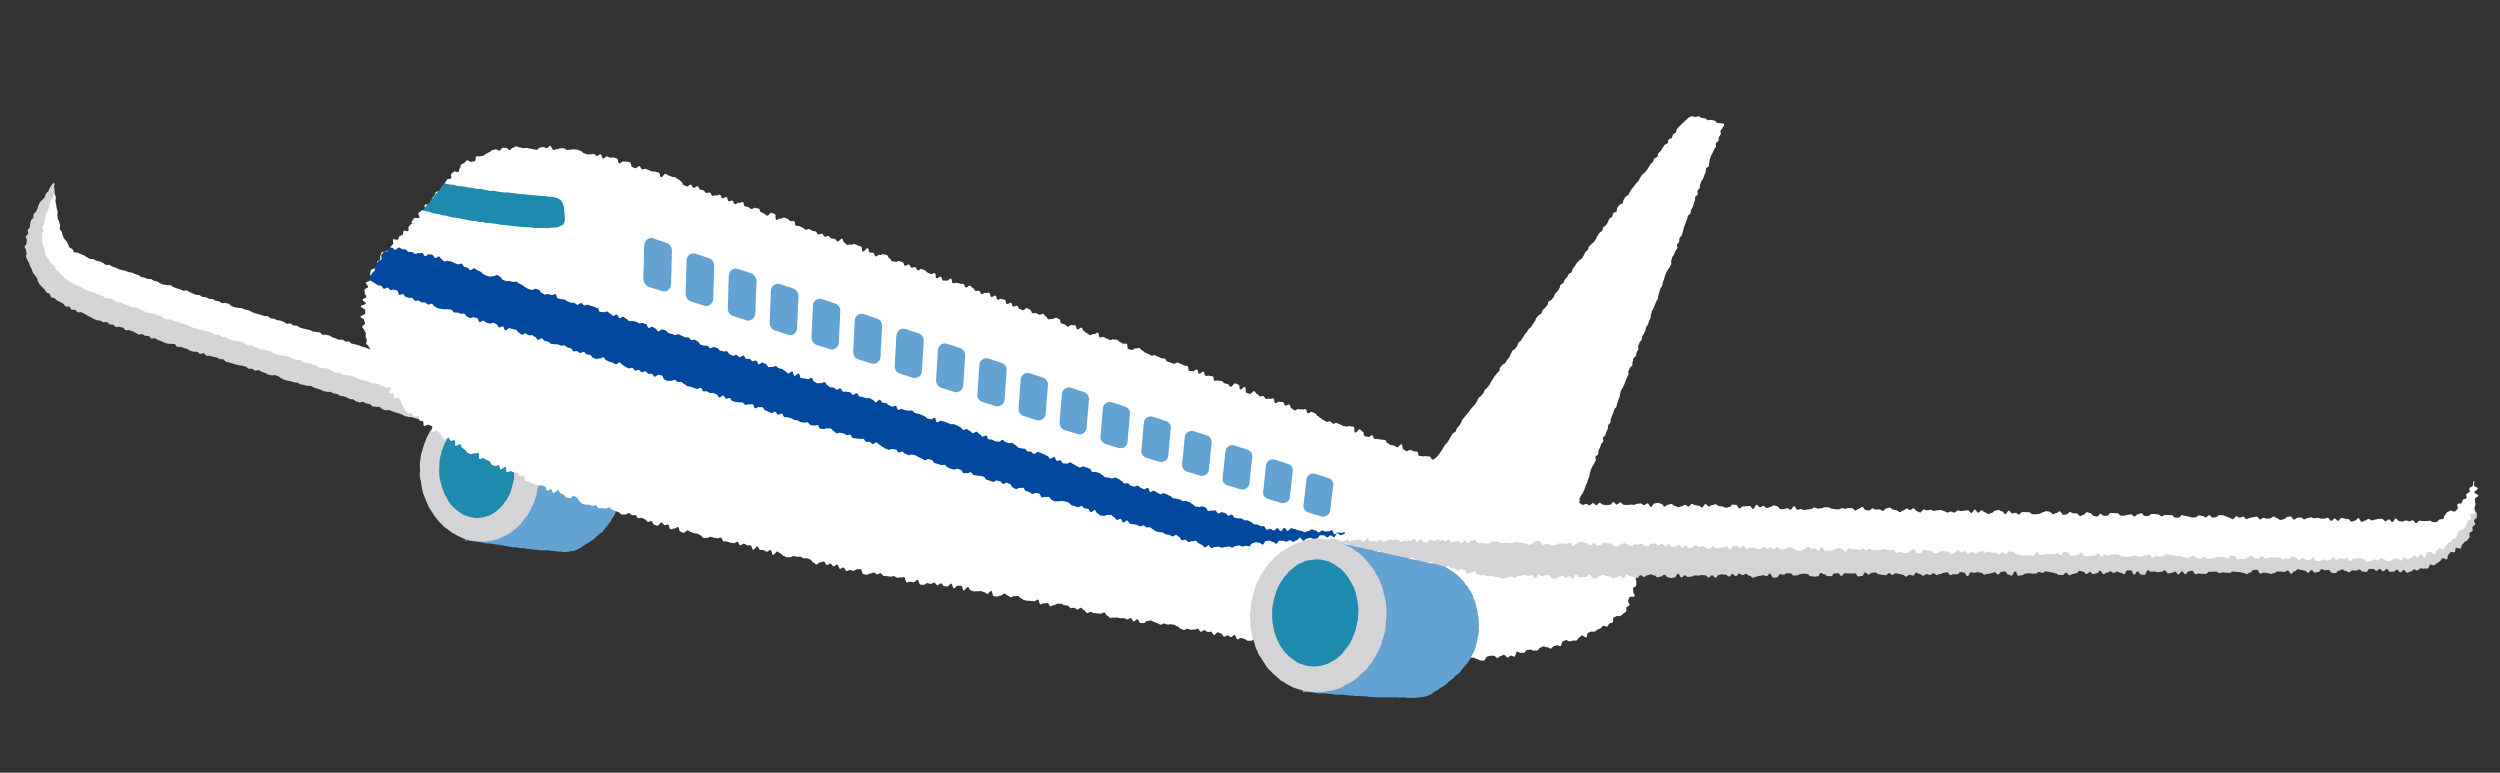
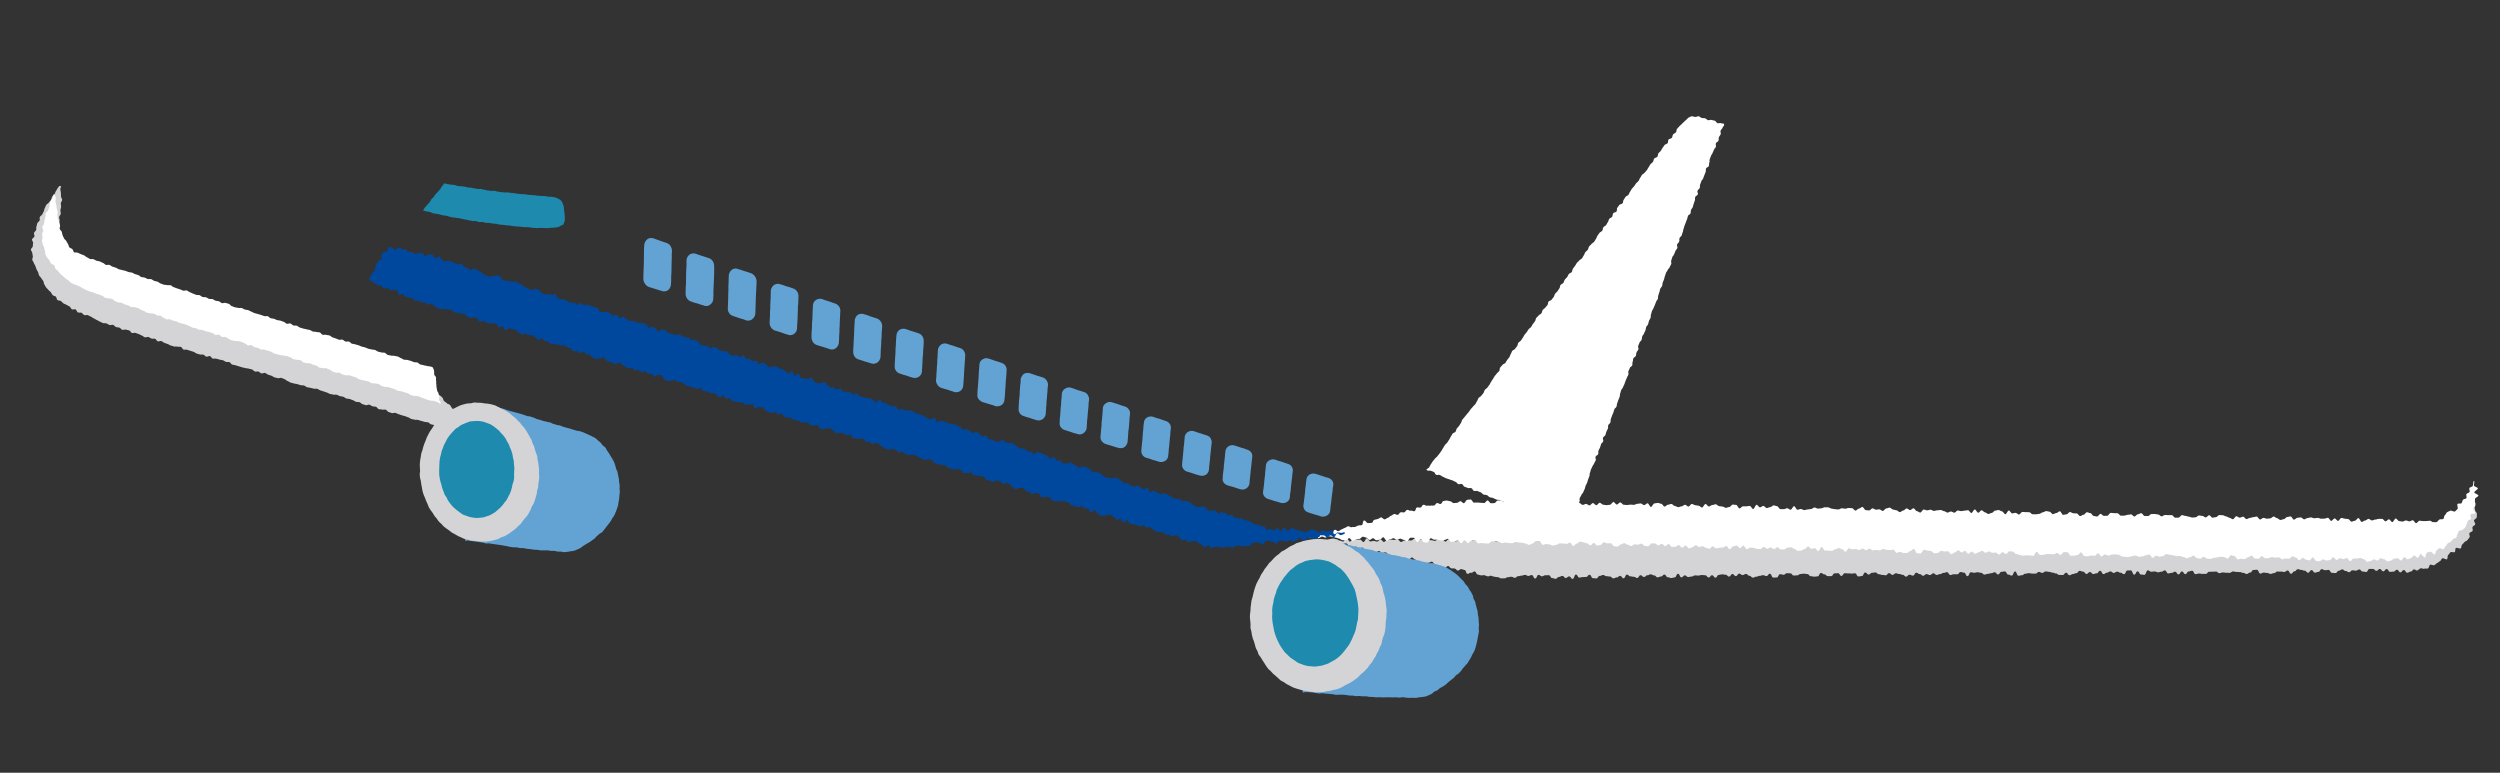
<svg xmlns="http://www.w3.org/2000/svg" width="472.672" height="146.097" viewBox="0 0 472.672 146.097">
  <rect x="0" y="0" width="472.672" height="146.097" fill="#333333" stroke="none" />
  <defs>
    <clipPath id="a">
      <rect width="465.863" height="113.878" fill="none" />
    </clipPath>
  </defs>
  <g transform="matrix(0.998, 0.07, -0.07, 0.998, 7.944, 0)">
    <g clip-path="url(#a)">
      <path d="M598.562,70.305c-.25-.2.174-.207.395-.563.095-.153.145-.375.277-.587.1-.164.188-.363.312-.562.105-.17.246-.336.367-.53.107-.173.313-.3.432-.489.109-.175.245-.342.363-.532s.218-.36.335-.548.173-.389.289-.577.185-.383.3-.569.29-.319.405-.5.2-.376.315-.561.157-.4.272-.588.172-.394.288-.579.421-.239.536-.424.1-.442.21-.627.272-.333.387-.517.193-.382.308-.566.1-.442.213-.626.262-.34.376-.524.258-.343.373-.527.263-.339.378-.523.221-.366.336-.55.275-.33.389-.513.295-.318.409-.5.162-.4.276-.584.129-.422.243-.6.367-.274.481-.456.254-.344.368-.527.112-.433.226-.615.332-.3.446-.479.233-.358.347-.541.163-.4.277-.584.194-.383.308-.565.181-.391.3-.573.251-.347.365-.53.308-.312.421-.495.029-.487.142-.669.271-.336.384-.518.417-.245.53-.427.183-.39.3-.573.249-.35.363-.533.114-.434.228-.617.127-.426.241-.609.392-.26.506-.443.239-.356.353-.538.073-.46.188-.642.345-.288.459-.47.21-.373.324-.555.17-.4.284-.58.26-.343.374-.525.2-.379.317-.56.337-.295.451-.477.176-.4.291-.577.237-.358.351-.54.088-.452.2-.634.3-.322.409-.5.384-.266.5-.448.083-.454.2-.636.331-.3.446-.48.271-.337.385-.519.048-.477.162-.659.439-.233.553-.415.239-.358.354-.54.112-.438.226-.621.3-.323.411-.5.2-.382.317-.565.065-.468.18-.651.386-.267.5-.449.116-.436.231-.618.284-.331.4-.513.163-.407.278-.589.413-.249.528-.431.067-.467.182-.649.235-.361.35-.543.191-.389.306-.572.3-.318.418-.5.38-.271.495-.453.184-.394.3-.576.133-.426.248-.609.307-.317.422-.5.1-.448.213-.63.3-.324.411-.505.365-.28.48-.462.192-.39.307-.572.127-.43.242-.612.221-.371.336-.553.378-.272.493-.453.053-.478.168-.66.372-.275.487-.457.179-.4.294-.58.106-.444.221-.626.4-.26.512-.441.045-.484.16-.665.478-.207.594-.388-.01-.519.1-.7.228-.367.343-.548.479-.207.595-.388.045-.484.16-.664.2-.386.313-.567.4-.254.52-.434.147-.419.263-.6.182-.4.3-.576.278-.335.393-.515.213-.376.329-.556.312-.313.427-.492.15-.417.266-.6.185-.394.3-.573.36-.281.475-.46.272-.338.388-.517.186-.393.3-.572.183-.4.3-.573.321-.306.437-.484.083-.462.2-.639.449-.223.565-.4.049-.485.165-.662.3-.322.414-.5.175-.4.292-.58.222-.373.339-.549.43-.235.547-.41.02-.508.136-.682.477-.2.593-.377.075-.476.191-.648.383-.268.5-.44.054-.495.171-.664c.128-.185.279-.342.4-.508.131-.187.323-.315.439-.477.136-.191.313-.326.428-.481.149-.2.329-.329.441-.469.221-.275.32-.364.389-.388.167-.056.327-.234.563-.246.191-.01.4.067.619.079.2.011.426-.193.64-.168s.384.237.594.27.424-.016.63.023.371.266.574.309.46-.132.659-.085.426.054.62.1c.214.054.35.364.538.414.226.061.481-.075.653-.026.372.1.611-.075.629.235s-.165.3-.259.606-.219.267-.313.572.135.375.042.68-.184.277-.278.583.045.348-.048.653-.344.229-.438.535.117.37.024.676-.217.268-.311.574-.12.3-.213.6-.174.281-.268.588-.085.309-.178.615.053.351-.041.658.033.346-.061.652-.381.219-.475.526.053.351-.041.658-.1.3-.194.611-.091.307-.185.613-.213.269-.306.576-.084.309-.177.615.05.35-.044.655-.266.253-.359.559.169.386.075.692-.34.23-.433.536.059.352-.034.658-.075.311-.168.617-.038.322-.132.628-.19.276-.283.581.028.343-.066.648-.343.229-.436.535-.044.321-.138.626-.1.3-.19.611l-.187.612c-.093.306-.054.318-.148.624s-.019.329-.112.634-.064.315-.158.621-.271.252-.365.559.06.353-.034.659-.237.263-.331.569.156.383.062.69-.216.27-.309.576-.106.3-.2.61-.2.273-.3.58-.06.317-.154.623.123.372.029.679-.139.292-.233.6-.244.26-.337.567-.19.276-.284.583-.073.312-.166.618-.038.323-.131.629-.1.3-.191.611.013.339-.08.645-.215.269-.308.576-.033.325-.126.631-.059.317-.153.623.046.349-.048.655-.19.277-.284.584-.1.305-.192.612-.113.3-.207.608-.166.285-.259.592-.043.322-.137.629.051.351-.043.658-.154.288-.247.594-.041.323-.134.63-.219.268-.312.574-.017.33-.11.637-.128.3-.222.6-.194.276-.288.582.007.338-.087.644-.256.257-.35.564-.1.3-.2.611.159.384.065.691-.2.275-.292.582-.007.334-.1.641-.331.234-.425.541,0,.336-.093.642.058.353-.036.659-.32.238-.414.544-.115.3-.209.607.109.369.016.676-.141.292-.235.6-.114.3-.208.608-.079.312-.173.619-.129.3-.222.6-.2.274-.3.58-.05.32-.144.627.026.343-.067.65-.1.306-.191.613-.079.312-.172.619-.006.334-.1.641-.268.254-.362.561-.057.318-.151.625-.114.3-.207.606-.079.311-.172.617.046.349-.047.655-.262.254-.356.56.054.351-.04.657-.14.292-.234.6-.056.318-.15.626-.31.242-.4.549.158.384.064.691-.257.257-.35.564-.064.316-.158.622-.145.291-.238.6.061.354-.033.661-.341.232-.435.539.154.383.06.691-.16.287-.254.594-.188.278-.282.585-.14.293-.233.6-.053.321-.147.628.024.343-.07.651-.089.309-.183.617-.051.321-.145.628-.145.292-.238.6-.052.321-.146.628-.122.3-.216.607-.225.268-.319.576-.175.283-.269.591.085.362-.008.669-.007.334-.1.641-.26.257-.354.566.035.347-.059.655-.217.271-.311.579.054.354-.041.662-.305.244-.4.552.023.344-.072.653-.263.258-.357.567.217.48-.071.627-.273-.113-.577-.218-.35.028-.654-.078-.319-.061-.623-.167-.216-.358-.521-.463-.3-.108-.608-.213-.344.008-.648-.1-.337-.009-.641-.115-.279-.176-.584-.282-.338,0-.641-.109-.263-.221-.566-.325-.31-.084-.613-.189-.3-.1-.608-.2-.326-.04-.629-.145-.284-.163-.587-.268-.322-.052-.627-.158-.322-.055-.627-.16-.207-.387-.511-.492-.332-.025-.636-.129-.3-.108-.606-.214-.365.074-.669-.031-.217-.357-.521-.462-.309-.094-.613-.2-.349.023-.654-.083-.3-.124-.6-.229-.339,0-.643-.108-.258-.24-.562-.345-.348.02-.653-.085-.251-.26-.556-.366-.307-.1-.611-.2-.377.1-.682,0-.222-.347-.526-.452-.372.091-.677-.015-.316-.074-.621-.179-.221-.349-.526-.455-.388.136-.693.031-.249-.267-.553-.372-.3-.13-.6-.235-.321-.059-.627-.165-.32-.061-.625-.167-.3-.129-.6-.235-.281-.177-.587-.283-.379.107-.684,0-.209-.385-.515-.491a3.031,3.031,0,0,0-.637-.193c-.334-.062-.41.138-.662-.065" transform="translate(-331.269 0)" fill="#fff" />
-       <path d="M79,111.418c-.26-.189-.2-.057-.6-.151-.175-.04-.394-.045-.637-.1-.189-.044-.346-.32-.575-.372-.2-.045-.421-.021-.644-.072-.2-.046-.392-.164-.612-.215-.2-.046-.41-.1-.628-.149-.2-.046-.446.054-.662,0s-.451.074-.667.024-.338-.419-.553-.469l-.627-.146c-.2-.048-.478.179-.691.129s-.4-.155-.614-.2-.409-.121-.622-.171-.378-.257-.59-.306-.422-.069-.634-.118-.453.063-.665.013-.406-.14-.618-.189-.422-.073-.633-.123-.366-.306-.577-.356-.445.029-.655-.021-.456.074-.666.025-.38-.25-.59-.3-.442.015-.653-.034-.369-.3-.579-.347-.454.062-.664.013-.38-.253-.59-.3-.445.024-.655-.026-.442.01-.652-.04-.384-.238-.593-.288-.442.007-.651-.043-.4-.192-.6-.242-.422-.079-.632-.129-.384-.238-.594-.288-.459.077-.669.027-.388-.225-.6-.275-.465.1-.675.05-.414-.113-.624-.163-.378-.266-.588-.316-.4-.167-.611-.217-.405-.151-.615-.2-.425-.064-.634-.114-.416-.1-.625-.154-.409-.13-.618-.181-.49.2-.7.154-.363-.327-.572-.377-.421-.085-.63-.136-.431-.042-.641-.092-.418-.1-.627-.15-.414-.114-.624-.165-.443,0-.653-.046-.383-.243-.592-.294-.47.113-.679.062-.416-.108-.625-.16-.355-.36-.564-.411-.423-.084-.632-.135-.432-.048-.641-.1-.466.09-.676.038-.353-.37-.562-.421-.416-.117-.625-.169-.436-.034-.646-.086-.414-.125-.623-.177-.466.088-.676.036-.361-.336-.57-.388-.458.052-.667,0-.4-.188-.607-.241-.438-.027-.647-.079-.427-.072-.636-.125-.41-.139-.619-.192-.389-.221-.6-.274-.412-.135-.62-.188-.42-.1-.629-.154-.434-.044-.643-.1-.43-.059-.639-.113-.4-.189-.606-.242-.426-.076-.635-.13-.44-.024-.649-.078-.435-.043-.644-.1-.355-.353-.563-.406-.46.053-.669,0-.4-.167-.611-.221-.429-.069-.637-.123-.46.049-.668-.005-.406-.155-.614-.21-.408-.15-.615-.2-.405-.157-.613-.213-.42-.1-.627-.16-.4-.174-.609-.229-.394-.2-.6-.254-.438-.033-.646-.089-.45.006-.656-.05-.37-.289-.576-.346-.407-.149-.613-.206-.455.026-.661-.031-.38-.246-.586-.3-.413-.124-.619-.182-.438-.038-.643-.1-.428-.077-.633-.135-.432-.063-.637-.121-.408-.15-.612-.209-.387-.221-.591-.28-.488.123-.692.063-.4-.177-.6-.238-.346-.358-.548-.419-.431-.073-.634-.134-.406-.154-.608-.217-.459.009-.659-.054-.455-.01-.655-.075-.35-.337-.549-.4-.409-.154-.607-.221-.48.044-.674-.025c-.212-.075-.363-.293-.555-.365-.213-.079-.421-.137-.608-.211-.215-.086-.443-.1-.624-.18-.22-.1-.4-.228-.568-.314a3.985,3.985,0,0,1-.572-.316c-.144-.117-.208-.368-.375-.552a5.145,5.145,0,0,1-.46-.461c-.12-.164-.23-.351-.349-.549-.106-.177-.372-.288-.472-.492-.092-.187-.1-.429-.189-.639-.078-.195.038-.466-.03-.68s-.3-.356-.358-.574.033-.445-.008-.665-.017-.425-.045-.646-.279-.4-.3-.625.245-.44.24-.663.009-.422.015-.645-.136-.432-.121-.654.119-.42.144-.642.015-.43.048-.651-.151-.462-.128-.676.245-.419.26-.634-.118-.449-.11-.663.081-.441.082-.654-.089-.442-.1-.654c-.007-.227.218-.458.205-.667-.015-.23-.242-.433-.261-.638-.023-.235-.041-.451-.067-.649-.033-.247-.115-.454-.146-.635-.069-.409.305-.563-.012-.636s-.271.069-.5.407c-.1.15-.169.363-.3.568-.1.164-.112.412-.231.608-.1.171-.3.3-.41.5-.1.176-.06.445-.167.638s-.275.325-.378.518-.35.293-.449.487-.145.4-.238.6-.06.439-.149.635-.16.391-.244.589-.339.321-.418.52.062.478-.011.679-.314.341-.382.543-.066.427-.126.631.039.451-.014.657-.309.363-.355.571.152.462.116.672-.383.375-.409.585.266.455.251.666-.017.417-.019.629-.317.435-.305.646.274.406.3.616.106.406.15.613-.118.469-.055.672.24.37.321.567.229.356.33.545.154.409.256.592.234.366.34.547.133.426.242.606.321.311.436.488.29.325.41.5.118.448.245.616.228.376.362.538.329.291.471.447.342.268.494.417.234.38.394.521.451.126.62.259.173.483.349.607.488.038.671.154.319.289.507.4.408.133.6.234.384.172.581.266.279.407.479.5.5-.1.705-.013.277.447.481.527.475-.055.68.021.334.318.54.392.484-.1.691-.028.388.175.595.244.374.221.581.29.382.2.59.266.384.2.592.265.4.159.606.225c.177.056.433-.042.663.026.188.055.371.192.593.254.194.054.465-.125.683-.065.2.054.35.3.566.363.2.053.43.017.644.073s.355.306.568.362.47-.135.682-.08.421.056.633.11.338.385.55.439.463-.107.675-.054.406.121.617.173.392.18.6.232.377.242.588.294.475-.152.685-.1.388.2.6.253.451-.052.66,0,.346.378.556.429.47-.133.68-.082.381.238.59.288.407.129.617.179.391.189.6.239.415.089.624.139.452-.064.661-.014.447-.042.656.008.338.418.546.467.452-.064.661-.014.412.106.621.156l.623.146c.207.049.383.231.592.28s.417.088.626.137.452-.061.661-.012.37.289.579.338.484-.194.693-.145.351.372.56.421.455-.072.664-.023.421.077.63.126.43.036.639.085.391.2.6.254.447-.037.656.012.351.375.56.423.429.042.638.091.415.1.624.149l.624.145c.207.048.426.054.634.1s.435.014.643.063.423.064.631.113.371.294.579.342.456-.074.664-.025.38.256.588.3.481-.181.689-.133.385.232.594.28.413.11.622.159.388.219.6.267.426.059.634.107.473-.145.682-.1.406.147.615.2.379.263.588.311.393.2.6.252.424.073.633.121.433.034.643.082.417.1.626.148.446-.023.655.025.388.231.6.279.434.029.643.076.427.058.636.106.454-.059.663-.012.394.2.6.252.418.1.627.149.414.117.623.165.4.175.609.223.432.04.641.088.456-.065.665-.017.4.163.613.211.433.036.642.084.388.235.6.283.439.01.648.057.411.134.619.182.394.208.6.255.445-.017.654.031.379.277.587.324.417.105.626.153.484-.186.693-.138.393.212.6.259.442,0,.65.046.359.36.568.407.443-.009.652.038.458-.074.666-.026.363.347.571.394.414.119.622.166.471-.131.679-.084.408.148.615.2.415.118.622.165.423.079.63.126.411.133.618.18.392.216.6.263.43.047.638.093.449-.038.656.008.419.1.625.145.423.078.63.125.442,0,.648.043.376.288.583.335.43.054.635.1.416.118.622.164.425.079.63.125.457-.061.662-.014.38.283.584.329.459-.069.663-.023.41.147.613.193.433.053.635.1.37.336.572.382c.217.049.49-.184.691-.139.219.049.387.278.585.322.222.05.438.063.633.107.227.051.423.154.611.2.242.054.489-.071.663-.032.407.092.886.465.713.2s-.455-.047-.692-.274-.186-.281-.424-.507-.164-.3-.4-.531-.2-.263-.438-.489-.269-.192-.506-.417-.33-.128-.567-.354-.242-.222-.48-.449-.271-.191-.509-.417-.2-.268-.436-.494-.272-.192-.511-.419-.216-.25-.455-.476-.135-.335-.374-.562-.174-.293-.412-.519-.38-.079-.618-.306-.308-.156-.547-.383-.108-.367-.349-.594a3.508,3.508,0,0,0-.53-.394" transform="translate(0 -42.623)" fill="#d4d4d6" />
+       <path d="M79,111.418c-.26-.189-.2-.057-.6-.151-.175-.04-.394-.045-.637-.1-.189-.044-.346-.32-.575-.372-.2-.045-.421-.021-.644-.072-.2-.046-.392-.164-.612-.215-.2-.046-.41-.1-.628-.149-.2-.046-.446.054-.662,0l-.627-.146c-.2-.048-.478.179-.691.129s-.4-.155-.614-.2-.409-.121-.622-.171-.378-.257-.59-.306-.422-.069-.634-.118-.453.063-.665.013-.406-.14-.618-.189-.422-.073-.633-.123-.366-.306-.577-.356-.445.029-.655-.021-.456.074-.666.025-.38-.25-.59-.3-.442.015-.653-.034-.369-.3-.579-.347-.454.062-.664.013-.38-.253-.59-.3-.445.024-.655-.026-.442.01-.652-.04-.384-.238-.593-.288-.442.007-.651-.043-.4-.192-.6-.242-.422-.079-.632-.129-.384-.238-.594-.288-.459.077-.669.027-.388-.225-.6-.275-.465.1-.675.05-.414-.113-.624-.163-.378-.266-.588-.316-.4-.167-.611-.217-.405-.151-.615-.2-.425-.064-.634-.114-.416-.1-.625-.154-.409-.13-.618-.181-.49.2-.7.154-.363-.327-.572-.377-.421-.085-.63-.136-.431-.042-.641-.092-.418-.1-.627-.15-.414-.114-.624-.165-.443,0-.653-.046-.383-.243-.592-.294-.47.113-.679.062-.416-.108-.625-.16-.355-.36-.564-.411-.423-.084-.632-.135-.432-.048-.641-.1-.466.09-.676.038-.353-.37-.562-.421-.416-.117-.625-.169-.436-.034-.646-.086-.414-.125-.623-.177-.466.088-.676.036-.361-.336-.57-.388-.458.052-.667,0-.4-.188-.607-.241-.438-.027-.647-.079-.427-.072-.636-.125-.41-.139-.619-.192-.389-.221-.6-.274-.412-.135-.62-.188-.42-.1-.629-.154-.434-.044-.643-.1-.43-.059-.639-.113-.4-.189-.606-.242-.426-.076-.635-.13-.44-.024-.649-.078-.435-.043-.644-.1-.355-.353-.563-.406-.46.053-.669,0-.4-.167-.611-.221-.429-.069-.637-.123-.46.049-.668-.005-.406-.155-.614-.21-.408-.15-.615-.2-.405-.157-.613-.213-.42-.1-.627-.16-.4-.174-.609-.229-.394-.2-.6-.254-.438-.033-.646-.089-.45.006-.656-.05-.37-.289-.576-.346-.407-.149-.613-.206-.455.026-.661-.031-.38-.246-.586-.3-.413-.124-.619-.182-.438-.038-.643-.1-.428-.077-.633-.135-.432-.063-.637-.121-.408-.15-.612-.209-.387-.221-.591-.28-.488.123-.692.063-.4-.177-.6-.238-.346-.358-.548-.419-.431-.073-.634-.134-.406-.154-.608-.217-.459.009-.659-.054-.455-.01-.655-.075-.35-.337-.549-.4-.409-.154-.607-.221-.48.044-.674-.025c-.212-.075-.363-.293-.555-.365-.213-.079-.421-.137-.608-.211-.215-.086-.443-.1-.624-.18-.22-.1-.4-.228-.568-.314a3.985,3.985,0,0,1-.572-.316c-.144-.117-.208-.368-.375-.552a5.145,5.145,0,0,1-.46-.461c-.12-.164-.23-.351-.349-.549-.106-.177-.372-.288-.472-.492-.092-.187-.1-.429-.189-.639-.078-.195.038-.466-.03-.68s-.3-.356-.358-.574.033-.445-.008-.665-.017-.425-.045-.646-.279-.4-.3-.625.245-.44.24-.663.009-.422.015-.645-.136-.432-.121-.654.119-.42.144-.642.015-.43.048-.651-.151-.462-.128-.676.245-.419.26-.634-.118-.449-.11-.663.081-.441.082-.654-.089-.442-.1-.654c-.007-.227.218-.458.205-.667-.015-.23-.242-.433-.261-.638-.023-.235-.041-.451-.067-.649-.033-.247-.115-.454-.146-.635-.069-.409.305-.563-.012-.636s-.271.069-.5.407c-.1.15-.169.363-.3.568-.1.164-.112.412-.231.608-.1.171-.3.3-.41.5-.1.176-.06.445-.167.638s-.275.325-.378.518-.35.293-.449.487-.145.4-.238.6-.06.439-.149.635-.16.391-.244.589-.339.321-.418.52.062.478-.011.679-.314.341-.382.543-.066.427-.126.631.039.451-.014.657-.309.363-.355.571.152.462.116.672-.383.375-.409.585.266.455.251.666-.017.417-.019.629-.317.435-.305.646.274.406.3.616.106.406.15.613-.118.469-.055.672.24.37.321.567.229.356.33.545.154.409.256.592.234.366.34.547.133.426.242.606.321.311.436.488.29.325.41.5.118.448.245.616.228.376.362.538.329.291.471.447.342.268.494.417.234.38.394.521.451.126.62.259.173.483.349.607.488.038.671.154.319.289.507.4.408.133.6.234.384.172.581.266.279.407.479.5.5-.1.705-.013.277.447.481.527.475-.055.68.021.334.318.54.392.484-.1.691-.028.388.175.595.244.374.221.581.29.382.2.59.266.384.2.592.265.4.159.606.225c.177.056.433-.042.663.026.188.055.371.192.593.254.194.054.465-.125.683-.065.2.054.35.3.566.363.2.053.43.017.644.073s.355.306.568.362.47-.135.682-.08.421.056.633.11.338.385.55.439.463-.107.675-.054.406.121.617.173.392.18.6.232.377.242.588.294.475-.152.685-.1.388.2.6.253.451-.052.66,0,.346.378.556.429.47-.133.68-.082.381.238.59.288.407.129.617.179.391.189.6.239.415.089.624.139.452-.064.661-.014.447-.042.656.008.338.418.546.467.452-.064.661-.014.412.106.621.156l.623.146c.207.049.383.231.592.28s.417.088.626.137.452-.061.661-.012.37.289.579.338.484-.194.693-.145.351.372.56.421.455-.072.664-.023.421.077.63.126.43.036.639.085.391.2.6.254.447-.037.656.012.351.375.56.423.429.042.638.091.415.1.624.149l.624.145c.207.048.426.054.634.1s.435.014.643.063.423.064.631.113.371.294.579.342.456-.074.664-.025.38.256.588.3.481-.181.689-.133.385.232.594.28.413.11.622.159.388.219.6.267.426.059.634.107.473-.145.682-.1.406.147.615.2.379.263.588.311.393.2.6.252.424.073.633.121.433.034.643.082.417.1.626.148.446-.023.655.025.388.231.6.279.434.029.643.076.427.058.636.106.454-.059.663-.012.394.2.6.252.418.1.627.149.414.117.623.165.4.175.609.223.432.04.641.088.456-.065.665-.017.4.163.613.211.433.036.642.084.388.235.6.283.439.01.648.057.411.134.619.182.394.208.6.255.445-.017.654.031.379.277.587.324.417.105.626.153.484-.186.693-.138.393.212.6.259.442,0,.65.046.359.36.568.407.443-.009.652.038.458-.074.666-.026.363.347.571.394.414.119.622.166.471-.131.679-.084.408.148.615.2.415.118.622.165.423.079.63.126.411.133.618.18.392.216.6.263.43.047.638.093.449-.038.656.008.419.1.625.145.423.078.63.125.442,0,.648.043.376.288.583.335.43.054.635.1.416.118.622.164.425.079.63.125.457-.061.662-.014.38.283.584.329.459-.069.663-.023.41.147.613.193.433.053.635.1.37.336.572.382c.217.049.49-.184.691-.139.219.049.387.278.585.322.222.05.438.063.633.107.227.051.423.154.611.2.242.054.489-.071.663-.032.407.092.886.465.713.2s-.455-.047-.692-.274-.186-.281-.424-.507-.164-.3-.4-.531-.2-.263-.438-.489-.269-.192-.506-.417-.33-.128-.567-.354-.242-.222-.48-.449-.271-.191-.509-.417-.2-.268-.436-.494-.272-.192-.511-.419-.216-.25-.455-.476-.135-.335-.374-.562-.174-.293-.412-.519-.38-.079-.618-.306-.308-.156-.547-.383-.108-.367-.349-.594a3.508,3.508,0,0,0-.53-.394" transform="translate(0 -42.623)" fill="#d4d4d6" />
      <path d="M214.189,161.5c.215.015.43.027.641.06s.417.111.625.162.4.154.6.221.4.133.6.217.406.138.6.237.409.149.593.262.333.275.508.4.355.242.522.379.279.329.436.477.38.224.528.381.224.373.363.539.27.329.4.5.246.347.365.527.266.338.375.523.239.358.339.549.17.395.259.591.117.414.2.615.235.369.3.573.108.416.167.623.126.41.176.62.067.424.107.636.113.416.143.63.016.43.035.644.074.426.083.641-.026.43-.027.646,0,.438-.008.65-.043.434-.069.646-.023.438-.063.648-.107.424-.16.631-.121.418-.187.621-.13.416-.21.615-.239.368-.332.562-.171.4-.276.585-.237.36-.353.542-.238.358-.364.533-.218.376-.353.545-.233.371-.376.533-.37.246-.52.4-.3.306-.459.455-.253.364-.413.508-.339.271-.5.409-.339.27-.508.4-.373.225-.545.355-.34.267-.513.393-.323.3-.489.4c-.188.122-.376.217-.551.311a5.77,5.77,0,0,1-.567.277,4.564,4.564,0,0,1-.617.129,5.006,5.006,0,0,1-.606.156c-.2.025-.407.1-.623.1-.2.007-.409-.043-.629-.046-.2,0-.409.03-.631.024-.2-.006-.406-.079-.627-.084-.2,0-.411.045-.632.042-.2,0-.41-.055-.631-.054-.2,0-.411.046-.631.051-.2,0-.417.044-.654.043-.205,0-.424-.05-.654-.054-.208,0-.426.026-.652.02s-.427-.045-.651-.054-.43-.01-.653-.02-.429-.067-.651-.077-.435.037-.656.025-.43-.066-.649-.079-.438.042-.656.028-.434-.031-.652-.045-.434-.084-.652-.1-.435-.052-.652-.066-.436-.047-.652-.063-.438-.019-.654-.035l-.653-.049c-.222-.017-.439-.043-.654-.059s-.449.069-.663.052-.437-.11-.648-.127-.444-.03-.653-.047c-.229-.018-.449-.016-.655-.033l-.652-.054c-.249-.021-.467-.043-.65-.059-.414-.035-.61.275-.679-.043s.092-.325.138-.645-.026-.331.02-.651.048-.32.094-.64.131-.308.177-.629.039-.321.085-.642.027-.322.073-.641-.019-.329.026-.648.135-.307.18-.626.05-.319.1-.639.022-.324.068-.644.053-.32.1-.641-.019-.329.027-.65.123-.309.169-.629-.007-.327.039-.647.074-.316.119-.636.02-.324.065-.644.035-.322.08-.643.057-.32.1-.641.084-.315.13-.636.055-.319.1-.639.044-.321.09-.641.025-.324.071-.645.03-.323.075-.644.073-.317.119-.638.035-.322.081-.643.018-.325.064-.647.024-.324.07-.645.128-.309.174-.631-.008-.329.038-.65.065-.318.111-.64.032-.323.078-.643-.008-.328.038-.648.061-.32.107-.641.059-.319.1-.64.062-.319.108-.641.044-.322.09-.644.067-.318.113-.64.075-.318.121-.64.02-.326.066-.649-.2-.485.064-.671.326.125.642.2.314.083.631.154.328.025.645.1.307.115.623.186.316.075.632.146.323.046.639.117.32.058.637.13.321.053.638.125.314.082.631.153.309.1.626.176.336-.01.653.062.313.09.63.161.3.15.617.221.321.054.638.125.316.08.633.152.327.025.644.1.326.03.643.1.3.14.62.211.316.077.633.148.332.008.649.08.307.121.625.192.319.065.637.136.323.048.642.12.315.087.634.157.316.08.638.14" transform="translate(-107.724 -87.376)" fill="#63a3d3" />
      <path d="M195.932,170.9c0-.218.019-.438.01-.654s-.08-.432-.1-.648,0-.439-.022-.654-.074-.43-.11-.644-.087-.427-.132-.639-.126-.418-.18-.628-.045-.44-.108-.648-.2-.395-.269-.6-.167-.4-.248-.6-.117-.423-.207-.62-.234-.371-.332-.564-.131-.424-.238-.612-.252-.358-.367-.542-.234-.367-.358-.546-.233-.37-.365-.542-.267-.346-.407-.511-.323-.3-.471-.455-.271-.343-.427-.495-.339-.275-.5-.418-.306-.313-.476-.447-.373-.228-.55-.353-.332-.287-.516-.4-.375-.225-.564-.329-.4-.168-.6-.261-.4-.171-.6-.253-.393-.189-.6-.258-.4-.173-.613-.229-.426-.1-.639-.141-.434-.043-.651-.072-.435.008-.653-.007-.43-.071-.644-.071-.432.022-.647.036-.439-.029-.652,0-.413.157-.624.2-.44.015-.648.072-.417.123-.621.194-.409.146-.608.23-.379.21-.572.308-.367.225-.554.335-.38.2-.559.326-.387.2-.558.336-.286.332-.449.475-.337.269-.491.421-.293.315-.438.476-.3.307-.439.476-.236.361-.363.537-.275.333-.392.516-.2.384-.3.572-.24.359-.337.553-.178.392-.266.591-.177.392-.255.6-.117.415-.184.622-.146.4-.2.613-.114.414-.163.626-.077.423-.116.637-.141.415-.17.63-.03.431-.049.648-.055.43-.065.647-.016.433-.017.651.049.436.058.652.074.431.092.646-.059.444-.032.659.059.434.1.648.16.413.206.625.077.428.131.638.106.422.169.63.084.431.157.636.158.408.238.609.213.383.3.58.172.4.27.593.208.382.315.571.164.411.279.594.269.346.392.524.295.323.426.5.232.371.371.537.311.306.458.465.257.359.412.51.35.264.513.407.3.32.471.455.368.235.545.36.376.218.56.333.349.263.539.367.4.175.594.268.383.207.584.288.407.151.613.22.4.173.613.229.434.052.648.095.421.117.637.145.437-.011.654,0,.431.026.645.027.434.045.648.031.435-.015.648-.043.434-.049.645-.092.423-.1.63-.161.418-.121.622-.192.412-.141.61-.225.355-.261.548-.358.415-.139.6-.249.367-.23.546-.351.343-.263.514-.4.337-.27.5-.413.323-.286.477-.438.278-.33.424-.49.317-.3.453-.464.212-.379.338-.555.246-.35.363-.532.3-.324.4-.513.2-.381.3-.575.173-.4.261-.594.113-.418.191-.621.227-.376.294-.583.134-.411.192-.62.089-.423.137-.634.1-.421.136-.634.012-.434.041-.649.124-.419.143-.635-.015-.434-.005-.651.057-.43.058-.647" transform="translate(-95.9 -86.93)" fill="#d4d4d6" />
      <path d="M195.726,174.487c0-.22,0-.436-.015-.653s0-.438-.022-.654-.081-.43-.116-.644-.041-.438-.087-.65-.135-.417-.194-.626-.084-.433-.154-.637-.153-.411-.236-.611-.2-.39-.3-.585-.163-.41-.27-.6-.255-.359-.374-.539-.214-.387-.346-.559-.288-.333-.431-.495-.322-.3-.478-.448-.3-.318-.471-.455-.355-.256-.534-.378-.356-.258-.546-.362-.384-.215-.584-.3a6.251,6.251,0,0,0-.63-.184,5.848,5.848,0,0,0-.629-.184,5.745,5.745,0,0,0-.652-.071,5.6,5.6,0,0,0-.63,0,5.437,5.437,0,0,0-.622.085,5.575,5.575,0,0,0-.626.086,5.7,5.7,0,0,0-.58.248,5.794,5.794,0,0,0-.561.278,6.128,6.128,0,0,0-.557.292c-.172.116-.317.272-.48.406s-.353.231-.5.38-.271.318-.409.479-.265.321-.389.493-.253.334-.363.514-.215.359-.313.547-.154.388-.24.583-.187.374-.259.573-.113.4-.173.6-.138.4-.185.6-.055.415-.091.624-.1.408-.121.618-.039.417-.051.629.011.419.01.631.012.437.023.654,0,.439.028.655.023.44.058.654.083.432.13.644.125.421.185.63.164.406.235.611.117.423.2.622.184.4.279.592.159.413.267.6.28.343.4.523.2.394.334.566.275.344.418.505.3.325.452.475.34.278.508.415.356.253.536.374.359.25.549.354a6.523,6.523,0,0,0,.573.32,6.179,6.179,0,0,0,.634.169,5.958,5.958,0,0,0,.63.17,8.906,8.906,0,0,0,1.277.1,18.581,18.581,0,0,0,1.24-.2,5.669,5.669,0,0,0,.585-.226,5.959,5.959,0,0,0,.579-.243,6.156,6.156,0,0,0,.534-.331c.172-.116.344-.236.507-.371s.3-.29.449-.438.3-.29.436-.45.267-.32.391-.491.23-.346.341-.527.255-.335.353-.523.173-.382.258-.576.175-.38.248-.58.137-.4.2-.6.08-.411.128-.617.052-.415.087-.624.133-.4.156-.613.041-.418.053-.63-.049-.42-.048-.632" transform="translate(-100.463 -91.244)" fill="#1d8aae" />
-       <path d="M373.127,101.136c-.311-.081-.314-.063-.623-.153s-.387.18-.7.091-.326-.029-.635-.118-.284-.175-.593-.264-.183-.525-.492-.614-.28-.189-.589-.279-.322-.042-.631-.132-.51.6-.819.513-.226-.375-.535-.465-.2-.458-.512-.547l-.618-.18c-.309-.09-.468.459-.777.37s-.319-.054-.628-.144-.148-.645-.457-.734-.464.446-.773.356-.3-.124-.608-.214-.3-.134-.6-.224-.322-.044-.631-.133-.123-.73-.432-.819-.332-.009-.641-.1-.514.619-.823.53-.188-.5-.5-.594-.409.256-.717.167-.328-.022-.637-.111-.2-.458-.511-.547-.267-.231-.576-.321-.287-.163-.6-.253-.43.328-.738.238-.207-.438-.516-.528-.4.225-.708.136-.264-.243-.572-.332-.259-.26-.568-.35-.2-.454-.511-.543-.419.292-.727.2-.254-.28-.562-.369-.479.5-.787.409-.225-.377-.534-.467-.211-.426-.519-.515-.4.231-.71.141-.256-.271-.564-.36-.405.245-.713.155-.213-.421-.521-.51-.357.079-.666-.011-.377.147-.686.058-.349.05-.658-.039-.142-.665-.451-.754-.35.055-.659-.034-.3-.106-.613-.2-.439.361-.748.271-.274-.208-.583-.3-.1-.813-.408-.9-.536.694-.845.6-.28-.191-.588-.28-.338.011-.647-.078-.272-.216-.581-.306-.2-.449-.514-.538-.35.054-.66-.036-.345.035-.654-.054-.362.092-.671,0-.18-.535-.489-.625-.463.442-.773.352-.33-.017-.64-.106-.121-.737-.431-.827-.25-.291-.56-.381-.547.733-.856.643-.058-.956-.367-1.046-.336,0-.645-.085-.4.212-.705.122-.34.017-.649-.073-.285-.173-.593-.262-.3-.1-.614-.193-.406.246-.715.157-.251-.287-.56-.376-.392.2-.7.108-.283-.177-.592-.267-.263-.246-.572-.336-.257-.268-.566-.358-.221-.394-.529-.484-.3-.105-.613-.2-.44.363-.748.274-.16-.6-.468-.693-.379.151-.688.062-.359.082-.667-.008-.443.372-.751.283-.261-.254-.57-.343-.172-.56-.481-.649-.417.283-.726.193-.191-.5-.5-.585-.35.051-.659-.039-.454.411-.763.321-.114-.76-.423-.85-.392.2-.7.106-.38.155-.689.066-.222-.388-.531-.478-.379.153-.688.063-.245-.311-.554-.4-.225-.38-.534-.469-.522.644-.831.555-.313-.075-.623-.164-.056-.962-.366-1.052-.5.572-.811.482-.121-.74-.43-.83-.294-.141-.6-.23-.569.806-.878.717-.227-.371-.536-.461-.322-.044-.631-.134-.259-.263-.568-.352-.342.025-.651-.065-.383.166-.692.076-.131-.7-.44-.794-.34.018-.649-.071-.375.139-.684.049-.15-.636-.459-.726-.48.5-.789.412-.15-.639-.459-.728-.463.443-.772.354-.35.05-.659-.039-.109-.777-.418-.867-.341.022-.65-.067-.288-.163-.6-.252-.307-.1-.616-.186-.431.331-.74.242-.313-.077-.622-.167-.314-.071-.624-.16-.214-.417-.523-.507-.351.053-.659-.037-.291-.154-.6-.244-.3-.117-.611-.207-.388.179-.7.09-.282-.185-.591-.275-.3-.125-.608-.215-.261-.257-.57-.347-.243-.318-.552-.408-.391.192-.7.1-.462.435-.771.346-.319-.055-.628-.144-.083-.87-.392-.96-.365.1-.674.013-.287-.168-.6-.258-.252-.286-.561-.375-.354.065-.663-.024-.4.225-.709.136-.3-.106-.613-.2-.288-.164-.6-.253-.39.19-.7.1-.118-.748-.428-.838-.451.4-.76.31-.433.336-.742.246-.266-.24-.575-.33-.262-.255-.571-.344-.189-.505-.5-.6-.461.431-.77.342-.16-.606-.469-.7-.35.052-.66-.038-.466.457-.774.367-.248-.3-.556-.385-.321-.044-.629-.133-.138-.678-.446-.767-.293-.14-.6-.229-.444.379-.752.289-.384.173-.693.084-.216-.408-.525-.5-.235-.343-.543-.433-.419.291-.728.2-.288-.162-.6-.252-.375.14-.684.05-.185-.517-.494-.606-.286-.172-.595-.262-.486.518-.8.428-.307-.1-.616-.19-.2-.468-.509-.558-.414.271-.723.182-.171-.565-.48-.655-.438.353-.747.264-.144-.657-.453-.747-.321-.048-.63-.138-.417.284-.726.195-.155-.619-.464-.708-.442.369-.75.28-.15-.638-.458-.728-.374.136-.682.046-.434.342-.742.253-.2-.455-.511-.545-.368.116-.676.026-.217-.405-.526-.495-.251-.288-.559-.378-.462.438-.77.349-.19-.5-.5-.586-.349.049-.657-.041-.336,0-.644-.087-.39.191-.7.1-.124-.728-.433-.817-.487.525-.8.435-.36.085-.669,0-.17-.572-.479-.662-.452.4-.762.313-.1-.8-.413-.893-.409.252-.718.163-.306-.1-.615-.193-.246-.306-.556-.4-.3-.113-.612-.2-.44.363-.75.274-.2-.451-.513-.54-.4.217-.707.128-.208-.437-.517-.526-.43.33-.739.24-.182-.529-.491-.618-.314-.072-.623-.161-.415.277-.724.187-.336,0-.645-.088-.22-.4-.529-.488-.2-.476-.507-.565-.33-.02-.639-.11-.4.229-.712.139-.461.431-.771.341-.183-.526-.493-.617-.351.054-.661-.036-.141-.67-.451-.76-.555.757-.864.667-.1-.8-.412-.894-.313-.078-.622-.168-.3-.125-.608-.215-.407.248-.717.158-.383.163-.692.074-.249-.3-.559-.388-.165-.588-.475-.678-.519.634-.829.544-.244-.318-.554-.408-.341.017-.651-.072-.245-.313-.555-.4-.4.238-.714.148-.219-.4-.529-.492-.4.24-.715.15-.214-.419-.524-.509-.339.011-.648-.079-.286-.172-.6-.262-.4.22-.71.13-.263-.251-.574-.341-.3-.134-.607-.224-.344.029-.654-.062-.127-.721-.437-.81-.368.111-.678.021-.253-.284-.563-.374-.307-.1-.617-.189-.429.321-.739.23-.446.377-.756.288-.05-.984-.361-1.073l-.619-.18c-.31-.09-.531.672-.841.582s-.262-.252-.571-.341-.289-.158-.6-.247-.18-.532-.489-.622-.331-.012-.641-.1-.438.352-.747.262-.275-.207-.586-.3-.33-.023-.64-.113-.142-.668-.452-.758-.41.258-.72.168-.447.385-.757.3-.188-.51-.5-.6-.4.223-.71.133-.15-.642-.46-.732-.439.353-.75.263-.186-.517-.5-.608-.408.249-.718.159-.4.209-.707.12-.2-.478-.509-.567-.395.2-.705.111-.235-.348-.546-.438-.327-.033-.637-.123-.2-.474-.51-.564-.452.4-.762.307-.21-.438-.521-.528-.471.462-.781.371-.3-.126-.611-.216-.177-.549-.487-.639-.256-.275-.567-.364-.271-.23-.581-.321-.34.01-.651-.08-.309-.1-.619-.189-.287-.174-.6-.264-.555.753-.866.663-.13-.716-.442-.806-.325-.048-.637-.139-.36.076-.672-.017-.217-.062-.614-.178c-.171-.05-.367-.145-.6-.211-.186-.052-.472.189-.7.129-.192-.052-.294-.5-.513-.557-.2-.051-.554.5-.77.445-.2-.05-.4-.118-.611-.17s-.235-.821-.448-.871-.423-.042-.636-.09-.446.063-.659.017-.527.457-.739.413-.259-.839-.471-.882-.409-.122-.622-.163-.455.118-.667.079-.407-.137-.619-.174-.511.474-.723.438-.309-.73-.521-.764-.488.381-.7.349-.384-.3-.6-.332-.451.165-.663.137-.431.04-.644.013-.409-.148-.622-.172-.386-.38-.6-.4-.417-.128-.63-.149-.428-.024-.642-.042-.44.143-.654.128-.434.105-.648.092-.413-.264-.626-.275-.432.067-.646.058-.434.224-.648.218-.428.176-.642.173-.42-.714-.634-.715-.428.467-.641.469-.43-.164-.643-.159-.424.126-.637.134-.4.476-.616.487-.428-.108-.641-.094-.43-.086-.642-.068-.435-.1-.647-.076-.421.061-.633.087-.446-.127-.658-.1-.464-.188-.674-.154-.388.294-.6.332-.354.417-.563.46-.526-.413-.734-.367-.448,0-.655.05-.314.5-.519.559-.522-.25-.726-.188-.425.107-.626.175-.335.355-.535.429-.36.261-.557.341-.33.311-.525.4-.424.094-.616.186-.518-.07-.706.029-.027.827-.212.933-.437.074-.617.187-.736-.341-.912-.221-.268.379-.439.507-.395.2-.56.34-.065.587-.224.729-.059.542-.212.692-.721-.121-.867.035-.324.29-.463.453.163.674.031.843-.6.077-.72.253-.2.387-.32.558-.079.472-.2.643-.345.286-.464.457-.175.405-.294.576-.572.13-.69.3-.1.462-.213.633-.273.339-.39.509.173.644.057.814-.445.221-.559.391c-.125.184-.712.046-.825.215-.125.187.192.655.08.824-.125.188-.554.161-.663.327-.126.193-.372.29-.478.456-.128.2.31.726.209.889-.13.21-.89,0-.981.156-.144.246-.293.445-.356.578-.293.614.545.341.545.341-.256.189-.342-.048-.655.215-.137.115-.239.335-.421.5-.144.129.105.709-.062.868-.145.137-.69-.123-.85.036-.143.143,0,.58-.15.739s-.426.167-.573.329-.1.467-.239.632-.78-.109-.918.059.192.695.058.865-.27.317-.4.491-.131.417-.255.593-.457.192-.576.371-.689.063-.8.245-.085.455-.195.64.091.543-.013.731-.446.245-.544.435.237.59.144.784-.392.28-.479.476-.62.2-.7.4-.029.457-.1.657.208.528.141.731-.094.413-.155.618-.631.27-.685.477.524.569.477.778-.59.312-.63.522.111.457.078.668.389.477.364.69-.641.36-.659.573.646.465.636.679-.91.4-.913.612.878.421.883.635.029.409.042.623-.866.491-.847.7.72.352.747.565.18.393.214.6-.543.526-.5.737.392.355.439.565.276.365.33.573-.047.45.014.656.192.383.259.587-.134.5-.064.7.43.3.5.5.315.331.394.527-.262.57-.178.765.046.453.134.646.342.317.435.507.358.3.455.488-.076.527.026.713.693.1.8.281-.449.77-.337.95.808,0,.924.174.05.477.171.652.432.213.557.385.3.3.427.471-.287.773-.153.939.894-.19,1.033-.028-.373.894-.23,1.053.748-.1.894.05-.072.665.078.817.806-.21.96-.062.228.368.385.513.142.474.3.615.195.429.358.567.2.43.371.564.287.337.455.468.626-.112.8.017.208.439.381.564.741-.314.917-.192.027.71.2.829.5.016.678.132.048.72.229.834.727-.366.91-.255.432.1.617.206-.042.919.144,1.026.669-.319.856-.215.345.249.533.35.267.4.456.5.192.556.381.654.71-.457.9-.361.249.45.441.545.574-.211.767-.118.037.907.23,1,.671-.427.864-.337.22.538.414.627.354.253.549.34.284.411.48.5.4.146.6.232.578-.26.774-.175.549-.2.747-.12.031,1.014.228,1.1.573-.267.77-.185.384.184.581.266.4.157.593.238.25.515.447.6.407.132.6.212.566-.265.765-.185.19.671.389.751.707-.621.906-.541.1.891.3.969.576-.3.775-.218.418.1.617.181.462-.007.661.072.282.444.481.522.539-.2.738-.125.1.9.3.979.455.011.655.09.4.168.6.247.4.155.6.232.442.033.648.108.479-.08.685-.009.43.05.636.12.225.676.432.743.556-.336.763-.27.269.567.477.631.639-.639.847-.576.3.5.5.557.4.159.606.218.314.458.522.517.441.012.65.069.594-.556.8-.5.372.252.581.307.29.574.5.629.337.407.547.461.43.042.638.1.458-.07.666-.018.411.116.62.167.5-.231.7-.18.324.477.533.527.46-.09.67-.041.44-.008.649.041.516-.338.726-.289.346.4.555.446.412.111.622.158.4.153.613.2.367.317.577.364.452-.066.662-.02.516-.361.726-.316.376.279.587.325.453-.078.663-.033.335.481.545.526.469-.154.68-.11.4.2.606.238.355.4.565.445.484-.23.695-.188.317.6.527.638.415.113.625.155.578-.709.789-.668.355.411.566.453.473-.191.683-.15.274.828.485.868.477-.214.688-.174.511-.4.722-.355.285.792.5.831.409.147.619.187.541-.56.752-.521.393.228.6.267.409.142.62.181.43.032.641.071.4.187.613.225.36.419.572.457.447-.061.658-.023.489-.3.7-.264.421.085.632.122.431.026.643.063.471-.2.683-.166.328.622.54.659.444-.042.655-.006.413.138.625.174.432.025.644.061.5-.37.711-.334.335.6.547.639.5-.392.715-.357.4.217.612.253.444-.05.656-.015.313.753.525.787.554-.726.766-.692.342.584.554.619.44-.026.652.008.4.229.611.263.5-.42.715-.387.3.85.514.883.548-.716.76-.683.393.275.6.308.38.363.592.4.4.21.616.242.446-.065.658-.033.483-.309.695-.276.428.049.641.08.446-.071.658-.04.4.224.615.255.446-.071.658-.04.413.15.626.181.366.478.579.509.39.319.6.349.508-.506.72-.476.465-.214.677-.184.353.586.565.616.484-.348.7-.318.373.448.585.478.491-.41.7-.381.336.728.548.756.477-.313.689-.284.356.591.568.619.469-.261.681-.234.425.074.637.1.482-.371.694-.344.445-.087.656-.06.325.867.536.893.427.062.638.088.472-.313.684-.288.465-.256.676-.23.4.28.611.3.465-.272.676-.248.384.423.6.447.436-.018.647.006.431.03.642.054.452-.163.663-.14.409.232.62.254.447-.125.658-.1.446-.12.656-.1.341.95.551.971.456-.219.665-.2.431.05.641.069.482-.54.691-.522.368.848.576.864.439,0,.647.01.463-.384.669-.371c.222.014.433.086.638.1.225.012.453-.309.657-.3.227.009.427.451.627.455.232,0,.446-.4.641-.4.243,0,.451.49.633.477a4.09,4.09,0,0,1,.617.048c.176.021.467-.631.713-.6.191.022.314.823.546.85.2.023.482-.584.708-.559.2.023.425-.055.647-.029.2.023.326.83.546.855.2.023.5-.73.724-.705s.358.567.576.591.409.127.626.152.436-.1.652-.078.436-.094.652-.069.411.124.627.148.394.277.61.3.5-.635.713-.611.32.946.535.97.43-.028.645,0,.457-.264.672-.24.478-.45.693-.426.393.3.608.327.4.279.61.3.46-.285.674-.261.438-.093.652-.07.388.351.6.375.4.271.611.3.421.063.635.087.432-.04.646-.016.429,0,.642.02.471-.38.684-.357.334.852.547.876.46-.282.673-.259.442-.125.656-.1.364.556.577.58.459-.294.672-.271.465-.342.677-.318.432-.042.644-.018.406.194.618.217.427.007.639.031.381.421.593.444.444-.148.656-.124.4.293.608.317.475-.428.688-.4.385.392.6.415.376.478.588.5.46-.288.672-.265.413.148.625.171.427.013.639.037.432-.033.645-.01.461-.291.673-.268.371.528.584.551.389.351.6.375.439-.1.651-.079.437-.079.649-.057.422.06.634.083.438-.088.65-.065.409.179.622.2.463-.319.676-.3.368.568.58.591.48-.48.693-.457.361.631.573.654.434-.047.647-.025.481-.488.694-.466.442-.119.655-.1.409.192.621.215.411.178.623.2.406.224.619.246.463-.312.676-.289.415.147.627.17.446-.14.658-.117.425.058.638.08.407.226.62.248.391.38.6.4.414.156.627.179.459-.271.672-.249.421.1.634.125.442-.107.655-.085.454-.222.667-.2.378.51.591.532.47-.373.683-.351.4.284.614.306.444-.128.657-.106.374.552.587.574.49-.572.7-.551.415.161.627.183.375.545.588.567.464-.324.676-.3.406.247.618.268.477-.46.689-.439.351.783.564.8.465-.35.677-.329.418.117.63.138.4.282.613.3.434-.037.645-.016.47-.406.681-.385.361.714.573.735.5-.714.713-.693.42.1.631.121.361.7.572.723.458-.3.669-.276.4.281.615.3.409.209.619.229.473-.461.684-.441.4.259.609.279.415.18.628.2.484-.584.7-.564.377.6.59.619.429.028.642.046.423.1.635.113.415.2.628.219.49-.75.7-.733.4.426.61.442.436-.086.649-.071.413.234.626.248.45-.29.662-.275.4.466.612.48.413.272.626.285.481-.857.693-.845.388.724.6.736.456-.487.668-.476.429-.009.642,0,.431-.023.645-.013.429.024.642.033.415.367.629.376.423.212.637.22.446-.424.659-.417.437-.237.65-.231.426.115.639.121.421.315.635.32.427.139.641.143.432-.126.645-.123.429.041.642.043.43-.175.644-.174.428.219.641.219.43.412.643.412.429-.347.642-.349.431.123.644.121.421-.632.633-.635.443.826.655.822.415-.687.627-.693.448.709.66.7.43-.01.643-.017.419-.3.632-.31.424-.121.637-.13.447.375.659.364.415-.306.626-.317.4-.534.61-.546.459.468.672.455.432.006.645-.009.4-.382.615-.4.441.13.653.113.459.319.671.3.415-.191.627-.211.392-.4.6-.421.447.158.658.136.429-.023.639-.047.358-.616.568-.641.528.787.738.76.341-.7.55-.728.43,0,.639-.032.47.254.68.223.472.242.682.209.438.01.648-.024.309-.759.518-.794.405-.15.614-.188.428-.021.637-.059.511.405.719.365.367-.359.575-.4.391-.217.6-.261.54.484.747.439.368-.328.576-.374.48.174.686.126.22-.92.426-.97.492.236.7.185.436-.011.64-.064.306-.5.51-.555.417-.074.621-.13.5.211.7.153.436-.027.637-.087.294-.493.5-.555.371-.228.571-.292.5.167.7.1.547.292.746.225.31-.41.508-.479.394-.161.591-.233.517.169.714.1.145-.813.34-.888.363-.227.557-.3.563.261.756.18.418-.1.611-.187.472.013.664-.072.251-.482.441-.569.3-.363.487-.453.683.426.869.333.076-.8.261-.893.385-.176.568-.274.508.042.689-.059.326-.291.5-.4.386-.188.562-.3.266-.378.44-.49.645.19.815.074.191-.482.357-.6.441-.137.6-.263-.078-.768.077-.9.4-.172.549-.312.642.033.779-.114c.152-.163.361-.289.483-.446.138-.178.4-.307.5-.475.112-.189-.1-.564,0-.749s.444-.265.539-.454-.4-.675-.316-.867.1-.413.181-.608.943-.1,1.014-.3-.389-.593-.328-.795-.156-.478-.106-.683.527-.319.565-.526-.049-.445-.024-.655-.171-.437-.159-.648-.09-.409-.094-.621,0-.4-.025-.614.484-.49.448-.7-.584-.306-.638-.513.7-.663.635-.865-.935-.105-1.019-.3.58-.756.481-.946-.648-.144-.76-.327-.124-.436-.248-.611-.257-.352-.392-.519-.08-.514-.225-.674-.224-.412-.377-.563-.367-.27-.527-.413-.662.1-.828-.035-.373-.213-.545-.342-.108-.588-.284-.711-.589.105-.77-.011-.363-.22-.548-.33-.242-.439-.429-.544-.482-.013-.672-.112-.389-.179-.581-.273-.229-.527-.424-.616-.543.156-.739.072-.483.048-.679-.031-.2-.671-.4-.746-.483.047-.681-.024-.531.214-.73.147-.3-.479-.5-.541-.513.194-.71.136c-.218-.063-.242-.765-.438-.818-.224-.061-.521.216-.711.168-.238-.06-.5.138-.679.1-.4-.091-.225-.444-.536-.525" transform="translate(-79.572 -25.806)" fill="#fff" />
      <path d="M555.279,161.981c.309.078.326-.083.64-.038s.24.574.555.619.414-.656.73-.612.242.559.558.6.282.28.6.325.332-.071.648-.026.378-.4.694-.355.346-.17.661-.125.274.336.589.381.262.414.578.459.382-.425.7-.381.231.639.546.684.411-.628.726-.583.244.548.56.593.328-.044.644,0,.331-.064.646-.02.3.148.616.193.374-.373.688-.329.284.255.6.3.346-.175.66-.131.28.294.594.338.285.254.6.3.326-.03.642.015.334-.081.65-.036.286.252.6.3.334-.088.649-.043.3.187.61.231.4-.531.712-.486.279.3.595.34.243.559.559.6.365-.3.681-.26.274.342.589.387.372-.357.688-.313.36-.271.676-.226.269.379.585.424.3.167.615.211.267.389.582.434.34-.127.656-.082.384-.432.7-.387.275.338.59.383.33-.048.646,0,.282.284.6.329.373-.354.689-.309.309.091.625.136.234.621.55.665.363-.288.68-.242.37-.333.686-.288.255.48.571.524.313.075.629.12.338-.11.655-.065.307.119.624.164.351-.193.669-.148a4.482,4.482,0,0,0,1.254.168c.321-.025.338.2.659.175l.641-.05c.321-.025.3-.226.626-.251s.314-.108.634-.133.336.178.657.154.3-.324.617-.349.313-.12.634-.145.31-.16.63-.185.335.17.656.146.308-.183.628-.208.371.633.692.608.267-.705.588-.73.341.247.662.223.305-.214.626-.239.32-.034.64-.059.362.52.683.5.331.109.651.084.293-.37.614-.395.306-.209.626-.234.351.365.671.34.3-.311.618-.336.357.445.677.42.258-.834.578-.859.365.548.685.524.313-.118.634-.143.319-.041.639-.066.289-.431.609-.456.371.626.691.6.324.024.644,0,.284-.5.6-.521.308-.188.628-.212.339.207.659.182.325.039.646.014.347.316.667.291.308-.184.629-.209.3-.309.619-.334.355.427.676.4.268-.707.589-.732.346.306.667.281.327.06.648.035.338.2.659.175.281-.533.6-.558.346.309.667.284.3-.339.618-.364.308-.2.629-.221.337.184.659.159.349.339.67.314.309-.175.63-.2.293-.385.614-.409.36.488.681.463.332.118.653.093.313-.131.633-.156.268-.7.589-.728.373.653.694.628.292-.391.613-.416.345.286.665.262.314-.113.634-.138.3-.229.626-.254.323.005.643-.02.313-.119.633-.144.324.022.645,0,.353.39.673.365.289-.433.609-.458.356.434.676.409.28-.549.6-.574.313-.114.634-.139.326.052.647.027.347.324.668.3.284-.5.6-.523.351.365.672.34.286-.475.606-.5.341.242.662.217.3-.225.626-.25.348.326.668.3.348.322.668.3.308-.194.628-.219.309-.184.629-.208.312-.142.633-.167.333.14.655.115.288-.455.609-.48.378.706.7.681.32-.04.641-.064.273-.642.594-.667.33.083.651.059.3-.3.621-.33.323,0,.644-.025.354.392.675.367.319-.049.64-.074.3-.275.622-.3.316-.081.638-.106.327.054.648.029.352.378.673.353.328.067.648.042.318-.068.638-.093.271-.667.592-.691.341.24.662.215.347.316.668.292l.641-.049c.321-.025.281-.534.6-.559s.318-.058.639-.083.361.49.681.465.282-.521.6-.546.323.008.644-.017.324.016.644-.008.318-.067.639-.092.367.569.688.544.315-.1.636-.124.27-.682.591-.706.351.359.672.334.3-.346.617-.371.316-.088.637-.113.347.316.669.291.331.107.653.082.326.044.647.019.291-.412.613-.437.346.3.667.274.3-.316.62-.341.332.117.653.092.333.133.654.108.347.313.668.288.294-.378.614-.4.334.151.655.126.279-.569.6-.594.341.242.662.217.345.287.666.262.3-.321.619-.346.333.143.655.119.3-.335.618-.36.344.282.665.257.309-.181.63-.205.3-.244.625-.269.311-.154.632-.179.362.508.684.483.311-.159.632-.184.322-.01.643-.035.289-.442.61-.467.33.086.651.061.373.646.695.621.265-.751.586-.776.328.069.649.044.314-.119.635-.143.33.092.651.067.347.308.668.283.309-.157.63-.182.311-.14.631-.165.307-.193.627-.218.352.388.672.363.282-.517.6-.542.315-.092.636-.117.367.576.688.551.335.162.656.137.262-.787.583-.812.384.778.7.754.315-.112.636-.137.3-.3.621-.329.313-.123.634-.148.327.052.648.027.322-.012.643-.037.3-.336.617-.361.335.158.655.133.3-.292.621-.316.326.056.647.031.332.121.652.1.333.141.654.116.342.257.662.232.321-.01.642-.035.288-.444.608-.469.357.451.677.426.3-.248.623-.273.308-.184.628-.208.287-.453.608-.478.332.127.652.1.354.411.675.386.294-.37.614-.4.35.351.67.327.311-.155.631-.18.285-.489.606-.513.369.6.69.572.3-.289.622-.314.3-.252.625-.277.343.252.665.227.3-.249.626-.274.337.18.658.155.342.244.663.219.268-.7.589-.73.32-.039.641-.064.384.784.7.759.273-.638.594-.663.367.578.688.553.325.022.645,0,.256-.855.577-.88.341.236.662.211.317-.067.638-.092.334.136.655.111.313-.13.634-.155.3-.261.624-.286.365.545.687.52.314-.125.635-.15.3-.237.627-.262.361.482.683.457.279-.573.6-.6.361.484.682.459.283-.519.6-.544.311-.155.632-.18.371.613.692.588.313-.129.634-.154.326.043.647.018.321-.018.643-.043.291-.415.612-.44.321-.037.642-.062.321-.042.642-.067.345.279.667.254.312-.157.634-.182.326.035.647.01.324,0,.645-.025.3-.275.623-.3.328.064.649.039.324.008.645-.017.334.13.655.105.338.187.659.162.3-.285.623-.31.284-.512.606-.537.319-.057.641-.082.378.7.7.673.308-.2.63-.229.327.048.648.023.336.157.657.132.311-.169.632-.193.3-.317.621-.342.323-.01.645-.035.327.044.649.019.3-.284.623-.309.369.585.69.56.287-.479.609-.5.29-.42.61-.445.331.115.652.09.333.128.654.1.351.36.672.335.284-.508.606-.533.359.454.682.429.311-.157.633-.181.282-.531.6-.556.336.167.657.142.318-.067.639-.092.364.521.685.5.326.022.647,0,.289-.459.611-.484.3-.268.625-.293.345.27.666.245.34.21.662.185.3-.377.617-.4.327.042.65.017.306-.237.628-.262.353.371.675.346.328.051.651.026.279-.588.6-.613.323-.016.646-.041.35.326.672.3.3-.36.619-.385.356.416.678.391.29-.436.612-.461.363.5.686.476.319-.063.642-.088.3-.371.619-.4.361.465.684.44.29-.45.612-.475.363.483.686.458.308-.234.632-.259.282-.4.6-.449.3.261.686.118c.172-.063.309-.32.54-.413.184-.074.5.112.715.019.188-.082.47-.006.676-.1.189-.088.175-.626.376-.726s.558.141.755.036.321-.321.514-.431.332-.292.521-.407.226-.447.41-.568.7.248.876.121.018-.717.192-.849.234-.388.4-.527.622.063.784-.083,0-.624.159-.777.783.152.93-.008.057-.54.2-.708.283-.332.412-.508.423-.246.541-.43.256-.371.362-.563-.171-.576-.079-.775.485-.267.562-.471-.125-.5-.063-.711.427-.343.472-.558-.3-.49-.275-.708.453-.395.464-.615,0-.448-.008-.669-.358-.412-.38-.632-.132-.406-.167-.626.205-.476.155-.693c-.064-.275-.559-.6-.812-.421a5.023,5.023,0,0,0-.5.549c-.135.148-.062.521-.207.7-.131.166.124.63-.008.81s-.586.117-.709.295-.143.444-.259.617c-.135.2-.709.095-.812.255-.213.331.492.808.263,1.039-.188.108-.788-.3-.971-.193s-.369.223-.55.327-.39.186-.572.29-.219.487-.4.591-.259.418-.441.522-.471.046-.653.15-.6-.188-.787-.085-.044.8-.226.9-.481.029-.663.131-.329.3-.51.4-.479.03-.661.131-.232.476-.413.576-.52-.046-.7.052-.239.477-.422.575-.529-.067-.712.028-.346.284-.53.375c-.2.1-.425.125-.609.213-.2.1-.278.449-.463.531-.206.092-.467.039-.655.114-.211.084-.431.122-.622.186-.214.073-.4.242-.591.291-.217.056-.531-.478-.733-.447-.216.033-.375.235-.583.243s-.389-.176-.6-.191-.386-.042-.6-.073c-.2-.029-.463.314-.682.274-.2-.037-.491.349-.71.305-.2-.04-.244-.9-.464-.94a5.5,5.5,0,0,0-.707-.059c-.182-.006-.411.7-.656.7-.195,0-.406-.15-.64-.148-.2,0-.414-.058-.642-.054-.2,0-.427-.4-.652-.4-.205,0-.419.083-.643.089-.207.006-.409.423-.63.43s-.425-.1-.646-.087-.42.077-.64.085-.444-.521-.663-.512-.411.34-.629.349-.405.458-.623.467-.441-.371-.659-.362-.411.309-.629.319-.448-.493-.666-.483-.406.431-.623.442-.444-.376-.661-.366-.41.335-.627.346-.412.3-.628.31-.444-.338-.66-.327-.412.292-.629.3-.438-.218-.655-.207-.423.075-.639.086-.445-.334-.661-.323-.4.475-.618.486-.444-.3-.659-.288-.4.535-.615.546-.429-.01-.644,0-.45-.4-.666-.391-.436-.148-.652-.136-.434-.106-.65-.095-.422.117-.637.129-.428.016-.643.028-.431-.053-.647-.041-.381.806-.6.818-.458-.556-.672-.544-.423.064-.638.076-.417.177-.631.189-.425.031-.639.043-.427-.008-.642,0-.41.3-.624.311-.447-.338-.661-.325-.393.578-.608.591-.427.008-.641.021-.465-.637-.679-.625-.423.074-.637.086-.417.167-.632.179-.4.522-.611.535-.467-.66-.681-.648-.428-.01-.643,0-.415.2-.63.218-.43-.029-.644-.017-.4.52-.61.533-.463-.571-.677-.558-.4.429-.616.442-.44-.19-.654-.177-.414.227-.629.24-.421.111-.635.124-.432-.061-.646-.048-.445-.272-.659-.259-.431-.049-.645-.036-.426.04-.64.053-.417.186-.631.2-.419.148-.633.161-.44-.186-.655-.172-.422.105-.636.119-.414.241-.628.254-.417.194-.631.208-.467-.6-.68-.591-.4.443-.615.456-.437-.124-.651-.11-.421.129-.634.143-.4.436-.616.45-.434-.091-.649-.078-.434-.077-.648-.063-.435-.094-.649-.081-.426.042-.641.056-.437-.134-.651-.12-.442-.2-.656-.184-.414.23-.629.244-.408.336-.622.35-.456-.429-.671-.415-.434-.065-.648-.051-.4.391-.618.4-.449-.314-.663-.3-.429.005-.643.019-.415.229-.629.243-.421.131-.635.145-.418.171-.633.185-.433-.052-.647-.038-.445-.233-.659-.219-.386.665-.6.679-.437-.113-.651-.1-.467-.583-.681-.569-.419.167-.633.181-.432-.041-.647-.027-.4.392-.618.406-.407.35-.621.363-.462-.5-.677-.488-.429-.011-.643,0-.394.524-.608.538-.452-.354-.666-.34-.423.081-.637.1-.415.213-.629.226-.434-.077-.647-.063-.422.107-.636.121-.45-.324-.664-.31-.416.193-.63.207-.429,0-.643.013-.4.48-.611.494-.442-.188-.655-.174-.461-.474-.675-.46-.4.5-.61.509-.45-.3-.663-.29-.437-.108-.651-.095-.389.609-.6.623-.472-.648-.686-.634-.43-.005-.644.008-.4.407-.617.421-.442-.188-.656-.173-.422.117-.636.132-.392.559-.606.573-.462-.476-.676-.462-.4.393-.618.407-.439-.145-.654-.131-.413.243-.628.257-.467-.563-.681-.549-.393.552-.607.566-.43.011-.643.025-.42.154-.634.169-.444-.209-.658-.194-.46-.454-.675-.44-.418.177-.632.191-.408.342-.622.356-.444-.216-.658-.2-.4.455-.613.469-.442-.181-.656-.167-.457-.4-.671-.391-.42.154-.634.169-.406.363-.62.377-.426.063-.64.077-.46-.445-.674-.43-.39.605-.6.62-.459-.426-.673-.412-.417.2-.631.213-.4.434-.615.448-.464-.5-.679-.49-.388.634-.6.648-.483-.767-.7-.753-.376.813-.59.827-.428.043-.642.058-.483-.77-.7-.755-.388.636-.6.65-.422.142-.636.156-.467-.526-.681-.512-.41.308-.625.322-.418.193-.632.208-.439-.116-.654-.1-.425.094-.639.108-.446-.224-.661-.209-.411.3-.626.315-.419.186-.633.2-.457-.379-.672-.364-.438-.094-.652-.079-.419.187-.634.2-.418.2-.633.211-.448-.249-.663-.235-.4.527-.61.541-.477-.663-.692-.649-.388.641-.6.655-.443-.168-.658-.154-.416.235-.63.25-.426.082-.641.1-.472-.6-.687-.581-.38.752-.6.767-.483-.743-.7-.729-.391.585-.606.6-.46-.425-.675-.411-.385.669-.6.684-.436-.067-.65-.053-.445-.2-.659-.183-.441-.145-.655-.13-.442-.147-.656-.133-.434-.045-.649-.03-.4.448-.615.463-.443-.175-.658-.16-.388.641-.6.655-.464-.477-.679-.463-.413.263-.628.278-.465-.488-.679-.473-.387.648-.6.663-.421.154-.635.169-.48-.7-.694-.682-.392.571-.607.586-.433-.016-.647,0-.443-.171-.658-.156-.454-.33-.668-.315-.385.68-.6.7-.447-.229-.662-.215-.4.423-.617.438-.479-.685-.693-.67-.388.628-.6.643-.454-.323-.668-.309-.435-.045-.649-.03-.446-.2-.66-.186-.428.055-.642.07-.4.447-.615.462-.4.39-.619.4-.486-.79-.7-.776-.4.447-.615.461-.431.009-.645.024-.429.035-.644.05-.453-.311-.668-.3-.427.057-.642.072-.4.437-.616.452-.463-.462-.678-.447-.378.777-.592.792-.478-.673-.692-.659-.4.465-.614.48-.426.083-.64.1-.419.187-.633.2-.448-.246-.663-.231-.406.375-.62.389-.479-.681-.693-.667-.42.17-.634.185-.43.021-.645.036l-.643.046c-.215.015-.422.14-.636.154s-.415.242-.629.256-.424.113-.638.127-.465-.477-.679-.462-.4.467-.613.481-.458-.38-.672-.365-.38.741-.594.756-.454-.318-.668-.3-.432-.007-.647.008-.451-.285-.665-.27-.423.125-.637.141-.387.647-.6.662-.438-.1-.652-.085-.459-.4-.673-.383-.449-.245-.663-.23-.425.089-.639.1-.418.19-.632.2-.43.019-.644.033-.408.335-.622.35-.454-.315-.668-.3-.417.2-.631.218-.423.127-.637.142-.4.427-.615.442-.449-.246-.663-.231-.43.015-.644.03-.433-.024-.647-.009-.444-.175-.657-.16-.419.174-.633.189-.4.442-.614.457-.441-.142-.655-.127-.418.182-.632.2-.454-.327-.668-.313-.414.25-.627.265-.436-.068-.65-.053-.449-.256-.663-.242-.409.317-.622.333-.462-.434-.675-.419-.431,0-.644.02-.379.75-.592.765-.45-.267-.663-.253-.412.278-.625.293-.477-.647-.69-.632-.41.3-.623.313-.4.462-.612.477-.474-.615-.687-.6-.433-.031-.646-.016-.388.609-.6.624-.439-.105-.651-.09-.433-.028-.646-.012-.426.071-.639.086-.437-.069-.649-.054-.451-.28-.664-.265-.422.154-.636.169-.407.372-.62.387-.432.021-.645.036-.428.075-.641.089-.413.281-.626.3-.466-.465-.678-.45-.423.134-.636.15-.434-.028-.646-.013-.427.074-.639.088-.4.429-.614.444-.464-.451-.675-.436-.4.449-.612.464-.439-.1-.65-.088-.423.139-.634.154-.474-.586-.685-.571-.38.748-.591.763-.465-.435-.675-.42-.426.116-.636.131-.443-.115-.652-.1-.4.471-.609.485-.483-.674-.69-.659-.383.737-.59.751-.448-.157-.654-.142c-.222.016-.455-.237-.659-.223-.225.016-.448-.1-.651-.084-.228.016-.433.148-.632.163-.234.017-.422.368-.614.382-.249.017-.461.047-.638.059-.42.03-.946-.33-.636-.251" transform="translate(-307.302 -77.161)" fill="#d4d4d6" />
      <path d="M769.417,131.125c-.06.209-.023.712-.094.913s-.523.255-.605.451.176.548.082.739-.451.246-.556.431.146.593.03.772-.494.191-.618.363-.082.483-.215.648-.612.043-.752.2.214.795.066.946-.286.356-.441.5-.775-.209-.935-.073-.386.2-.55.326-.2.449-.367.569c-.184.132-.1.644-.271.755-.194.127-.517.035-.685.136-.21.125-.3.419-.464.5-.358.191-.4.012-.708.086s-.249-.231-.671-.21c-.178.008-.388.092-.638.1-.193.009-.406.039-.64.05-.2.01-.415-.036-.643-.025-.2.01-.393.5-.618.513-.2.01-.444-.521-.667-.51-.206.01-.409.246-.63.257s-.43-.142-.65-.132-.411.252-.63.263-.426-.061-.645-.051-.446-.453-.664-.443-.39.717-.608.728-.448-.493-.666-.482-.4.413-.622.424-.446-.429-.663-.419-.424.034-.64.045-.417.166-.634.176-.416.2-.633.213-.439-.269-.655-.259-.409.347-.625.358-.412.305-.628.316-.46-.7-.676-.686-.4.534-.617.544-.415.215-.63.225-.447-.452-.662-.442-.427-.041-.642-.031-.431-.109-.646-.1-.4.6-.611.608-.447-.435-.662-.425-.4.5-.616.515-.453-.562-.668-.551-.416.2-.631.21-.423.052-.638.062-.432-.13-.647-.12-.42.119-.635.13-.433-.132-.647-.122-.419.15-.633.16-.413.295-.627.3-.443-.342-.657-.331-.421.113-.636.123-.408.387-.622.4-.454-.579-.669-.568-.42.142-.634.153-.406.443-.62.454-.418.191-.632.2-.442-.307-.656-.3-.44-.278-.655-.267-.409.39-.622.4-.423.091-.637.1-.433-.123-.647-.113-.411.345-.625.355-.452-.519-.667-.509-.42.149-.634.159-.419.174-.633.184-.415.263-.629.274-.448-.43-.663-.419-.417.228-.63.238-.439-.238-.654-.228-.4.605-.613.616-.44-.248-.654-.238-.439-.218-.653-.208-.437-.192-.651-.181-.428,0-.642.015-.407.429-.621.439-.422.138-.636.148-.448-.429-.663-.419-.406.447-.621.458-.44-.25-.654-.239-.431-.057-.645-.047-.409.385-.624.4-.424.076-.638.086-.435-.136-.649-.125-.433-.105-.647-.095-.434-.114-.648-.1-.4.505-.618.516-.426.045-.64.055-.45-.45-.664-.439-.426.043-.64.053-.429,0-.643.008-.414.3-.628.31-.444-.316-.658-.305-.431-.061-.646-.051-.426.046-.64.057-.409.41-.623.421-.428.015-.642.026-.451-.487-.664-.477-.416.244-.63.254-.405.451-.619.462-.445-.37-.659-.359-.422.118-.635.129-.419.187-.633.2-.426.037-.639.047-.448-.421-.662-.41l-.641.03c-.214.01-.429-.02-.643-.009s-.4.582-.613.592-.425.052-.639.063-.445-.345-.659-.334-.4.538-.616.549-.432-.073-.646-.062-.452-.5-.666-.491-.435-.134-.649-.124-.4.509-.617.519-.414.291-.628.3-.451-.467-.665-.457-.428.009-.642.019-.438-.205-.652-.195-.406.468-.62.478-.422.137-.636.147-.46-.643-.674-.633-.411.365-.625.375-.416.257-.63.267-.45-.434-.664-.423-.433-.086-.647-.075-.416.27-.63.28-.413.324-.627.334-.422.126-.637.136-.428.016-.642.026-.446-.354-.66-.343-.427.032-.641.043-.43-.006-.643,0-.4.527-.617.537-.443-.285-.657-.275-.421.149-.635.159-.454-.518-.667-.508-.393.734-.607.745-.453-.5-.667-.492-.439-.219-.653-.209-.422.139-.636.149-.406.473-.62.483-.417.239-.631.25-.442-.276-.656-.265-.446-.356-.66-.346-.4.5-.619.51-.458-.585-.672-.575-.4.705-.609.716-.453-.492-.667-.481-.424.112-.638.122-.422.132-.637.142-.434-.084-.648-.074-.408.446-.622.457-.439-.193-.653-.183-.417.245-.632.255-.441-.233-.655-.222-.439-.193-.654-.183-.425.1-.639.108-.423.149-.637.159-.439-.191-.653-.18-.422.156-.637.166-.436-.124-.651-.113-.4.606-.615.617-.442-.234-.656-.224-.454-.5-.669-.492-.412.376-.626.387-.444-.281-.659-.271-.409.43-.624.44-.413.342-.628.353-.446-.319-.66-.309-.435-.1-.65-.093-.447-.329-.661-.319-.421.2-.635.206-.406.507-.62.517-.444-.277-.659-.267-.425.115-.64.125-.441-.222-.656-.212-.409.426-.624.437-.432-.026-.646-.016-.458-.565-.673-.555-.413.359-.628.37-.411.406-.625.416-.451-.421-.666-.41-.431-.01-.646,0-.422.178-.637.189-.434-.054-.648-.044-.418.263-.633.274-.432-.019-.647-.008-.434-.07-.649-.059-.441-.206-.656-.2l-.644.032c-.215.011-.42.224-.635.235s-.426.105-.64.116-.44-.185-.655-.174-.415.323-.63.334-.425.117-.64.128-.423.158-.638.168-.44-.176-.655-.166-.422.181-.637.191-.462-.643-.676-.633-.4.709-.609.72-.443-.255-.657-.244-.42.213-.634.223-.429.031-.643.041-.456-.53-.671-.519-.436-.115-.65-.1-.412.37-.626.38-.42.207-.634.218-.449-.373-.663-.363-.415.311-.629.321-.452-.454-.667-.443-.389.839-.6.849-.458-.558-.672-.547-.425.115-.639.126-.428.038-.643.048-.409.432-.623.442-.462-.636-.676-.626-.432-.028-.646-.017-.405.5-.62.509-.421.185-.635.2-.441-.213-.655-.2-.432-.043-.646-.032-.447-.324-.66-.313-.422.183-.635.193-.415.308-.629.319-.452-.436-.666-.426-.4.711-.609.722-.446-.313-.66-.3-.434-.065-.647-.054-.441-.206-.655-.2-.4.535-.618.546-.446-.316-.66-.3-.413.338-.627.349-.421.194-.634.2-.439-.189-.653-.179-.447-.346-.661-.336-.421.173-.635.184-.411.385-.625.4-.455-.5-.669-.488-.436-.123-.65-.112-.424.128-.637.139-.4.707-.611.717-.465-.664-.679-.653-.412.392-.627.4-.446-.293-.66-.283-.426.111-.64.121-.421.228-.635.239-.432-.009-.646,0-.425.117-.64.127-.433-.026-.647-.016-.451-.4-.666-.388-.409.434-.624.445-.453-.442-.668-.431-.4.552-.617.562-.426.113-.64.123-.434-.056-.648-.045-.448-.331-.662-.321-.406.5-.62.51-.45-.372-.663-.362-.407.476-.621.487-.443-.248-.657-.237-.42.225-.634.235-.447-.334-.661-.323-.447-.329-.661-.318-.421.193-.634.2-.422.182-.635.193-.424.14-.637.15-.438-.145-.651-.134-.407.456-.62.467-.467-.717-.68-.706-.428.037-.641.047-.4.646-.61.656-.434-.088-.647-.077-.415.3-.627.316-.43,0-.643.008-.45-.4-.663-.389-.427.046-.639.057-.416.275-.628.285-.426.079-.638.089-.433-.058-.644-.046-.45-.385-.661-.375-.434-.071-.645-.06-.427.066-.638.077-.4.67-.607.681-.443-.246-.655-.235-.447-.322-.659-.312l-.641.033c-.217.011-.4.536-.615.547s-.429.056-.639.067-.457-.5-.667-.486-.4.524-.613.534-.432-.009-.642,0-.433-.019-.643-.008-.429.066-.638.077-.464-.577-.672-.565-.428.1-.635.11-.4.687-.6.7-.455-.365-.662-.354-.416.348-.621.36c-.222.012-.431.087-.635.1-.224.013-.456-.32-.657-.308-.227.013-.463-.1-.66-.093-.311.085-.332.04-.637.144s-.178.475-.483.579-.411-.206-.716-.1-.209.384-.514.488-.351-.032-.655.072-.356-.047-.659.056-.414-.22-.718-.116-.188.442-.491.546-.362-.065-.665.039-.125.626-.429.73-.392-.152-.7-.048-.407-.194-.711-.09-.208.388-.513.492-.36-.057-.664.047-.2.4-.508.5-.4-.19-.709-.086-.253.253-.557.357-.233.314-.537.418-.263.228-.568.333-.48-.406-.785-.3-.261.232-.566.337-.309.09-.614.194-.168.5-.473.608-.342,0-.647.1-.525-.538-.83-.434-.067.8-.372.9-.336.015-.641.119-.275.194-.58.3-.344-.008-.649.1-.415-.214-.72-.11-.262.231-.567.336-.267.215-.573.319-.25.266-.555.37-.44-.291-.745-.187-.145.576-.451.681-.283.17-.588.274-.5-.471-.808-.366-.367-.074-.673.031-.056.834-.362.939-.57-.664-.876-.56-.278.188-.585.293-.239.334-.529.48.24-.01.663-.03c.178-.008.4.059.645.048.193-.009.408-.007.643-.017.2-.009.4-.334.626-.345.2-.01.425.165.65.154.2-.009.406-.289.63-.3.207-.009.425.063.646.052s.428.127.649.117.43.147.65.137.436.266.655.255.424,0,.643-.015.4-.443.621-.454.446.461.664.451.413-.246.631-.256.417-.181.634-.191.4-.453.621-.463.432.134.649.124.446.421.663.41.409-.369.625-.38.444.36.66.35.42-.152.636-.162.4-.489.62-.5.455.609.672.6.413-.287.63-.3.416-.25.631-.26.44.26.655.25.416-.247.632-.257.436.188.652.177.439.251.655.241.394-.708.61-.718.426-.035.642-.045.466.8.681.787.4-.64.61-.65.454.589.668.579.428.028.642.017.386-.859.6-.87.438.243.652.233.423-.062.638-.073.433.142.647.132.421-.127.635-.137.414-.259.629-.269.453.556.668.546.421-.121.635-.131.416-.234.63-.244.45.492.664.482.4-.574.614-.584.451.494.665.484.4-.52.617-.53.42-.152.634-.162.457.624.671.614.421-.125.636-.136.43.048.644.038.427-.014.641-.024.408-.415.622-.425.426-.033.64-.043.425-.038.64-.048.442.287.656.276.42-.153.634-.163.43.04.644.03.428.005.643,0,.415-.273.629-.283.431.07.646.059.429.013.643,0,.434.137.649.127.437.193.651.183.414-.284.629-.294.4-.512.618-.522.425-.053.64-.063.462.711.676.7.419-.2.633-.211.431.053.645.043.436.163.65.153.421-.166.635-.176.413-.316.628-.326.428-.005.643-.016.43.049.645.039.415-.282.629-.292.457.6.671.586.406-.479.62-.489.409-.42.623-.43.434.121.649.111.435.134.649.124.446.369.661.359.4-.509.619-.519.45.463.665.453.421-.154.636-.164.4-.532.618-.542.437.173.651.163.425-.063.64-.073.455.531.669.521.43.027.644.017.407-.459.622-.469.416-.267.63-.277.442.278.657.267.439.217.654.207.411-.376.625-.387.431.047.646.037.418-.235.632-.246.447.38.662.369.431.057.645.046.4-.59.614-.6.428-.011.642-.021.444.334.658.324.411-.359.625-.369.449.425.663.415.408-.436.622-.446.453.512.667.5.426-.059.64-.07.411-.371.625-.381.451.476.665.465.407-.451.621-.461.452.493.667.483.417-.231.631-.242.409-.425.622-.436.444.322.659.312.418-.213.633-.223.442.275.656.265.437.166.651.155.4-.515.618-.525.446.361.661.351.422-.15.636-.161.424-.106.638-.117.416-.284.63-.294.457.577.671.567.4-.6.615-.607.421-.184.634-.195.45.431.664.421.406-.482.62-.492.461.648.675.637.413-.341.627-.351.429-.008.643-.019.438.183.652.172.43,0,.644-.009.408-.445.622-.455.445.318.659.308.414-.309.629-.319.444.3.658.294.409-.413.623-.423.448.391.662.38.427-.037.642-.048.412-.364.626-.374.424-.107.638-.117.442.269.657.259.446.341.66.33.425-.086.639-.1.414-.319.629-.329.4-.509.619-.519.449.388.663.378.422-.155.636-.165.455.523.669.513.391-.814.6-.824.461.649.676.638.429-.031.643-.042.431.012.645,0,.414-.337.629-.347.418-.258.632-.268.438.174.653.163.452.446.667.436.4-.7.611-.709.44.193.654.182.425-.121.639-.132.439.188.654.178.414-.327.629-.338.444.272.659.262.414-.33.629-.341.445.288.659.277.425-.115.639-.126.434.056.648.046.416-.311.63-.322.437.13.652.12.432.021.647.01.424-.131.639-.142.458.57.674.56.421-.209.635-.22.439.161.654.151.43-.012.645-.023.411-.4.626-.416.409-.459.624-.469.471.816.686.806l.645-.031c.215-.011.4-.734.61-.745s.438.131.653.121.433.042.648.032.451.393.666.383.426-.094.642-.1.409-.435.624-.445.435.089.65.079.426-.083.641-.094.456.521.671.51.414-.346.628-.357.408-.465.622-.476.449.372.664.362.415-.314.63-.324.455.5.67.485.409-.436.624-.447.449.38.664.369.414-.338.629-.349.416-.3.63-.312.447.342.662.331.416-.294.631-.3.442.221.656.21.427-.074.642-.085.447.339.662.328.407-.477.622-.488.446.3.66.294.4-.538.619-.548.431.013.646,0,.451.409.666.4.438.152.653.142.436.11.65.1.425-.115.64-.126.43-.013.645-.023.434.057.648.046.391-.811.605-.822.458.564.673.554.428-.061.642-.071.422-.175.637-.185.43-.028.644-.038.431.012.646,0,.416-.3.631-.309.448.345.662.334.4-.58.617-.59.43,0,.645-.015.463.647.677.637.427-.071.642-.081.423-.164.637-.175.405-.523.619-.534.464.671.679.66.431.015.646,0,.421-.2.635-.213.433.034.647.024.405-.521.619-.531.46.582.674.571.409-.429.624-.439.441.2.655.186.419-.225.634-.235.425-.107.64-.118.434.067.648.056.445.279.659.269.434.055.648.044.429-.035.643-.046.422-.183.636-.193.424-.145.638-.155.441.193.655.182.425-.1.64-.112.419-.238.633-.249.422-.191.635-.2.462.616.676.6.409-.442.622-.453.437.131.651.12.424-.125.638-.136.409-.435.622-.446.436.1.65.086.435.083.649.072.436.1.65.089.429-.037.643-.048.438.141.651.13.441.2.655.193.419-.226.633-.237.414-.334.628-.345.453.438.667.427.434.071.648.06.411-.389.624-.4.447.323.661.312.431,0,.644-.011.419-.226.632-.237.424-.127.638-.138.422-.167.635-.179.434.058.647.047.443.241.656.23.4-.666.609-.676.437.12.65.108.463.594.678.583.424-.163.638-.174.435.047.649.036.412-.391.626-.4.414-.348.628-.359.459.513.673.5.433.017.647.005.4-.524.618-.535.451.363.664.351.428-.076.641-.088.421-.209.634-.221.436.083.65.072.426-.1.639-.114.449.333.662.321.421-.19.634-.2.431.006.644-.005.405-.479.618-.491.442.2.654.184.457.484.669.472.4-.495.616-.506.448.312.659.3.437.115.649.1.4-.61.609-.621.467.659.679.647.432.01.643,0,.409-.406.621-.418.443.194.654.182.426-.114.637-.126.4-.56.611-.572.46.485.671.473.41-.393.619-.4.442.15.651.138.419-.242.628-.254.468.571.677.559.4-.554.61-.567.435-.009.642-.022.426-.154.631-.167c.223-.014.451.212.655.2.225-.015.471.458.672.444.229-.016.433-.18.63-.194.236-.017.426-.349.616-.363.254-.02.488.208.659.192.215-.021.384-.47.592-.491s.447.168.655.146.474.391.682.368.414-.175.621-.2.386-.387.593-.413.421-.088.627-.116.492.416.7.386.338-.64.543-.672.5.385.7.35.4-.244.6-.283.339-.484.542-.527.538.434.739.387.266-.7.466-.749.637.659.835.6.164-.883.36-.951.382-.154.574-.231.718.576.906.488.117-.738.3-.836.3-.3.479-.41.669.235.84.112.173-.482.336-.617.206-.4.361-.541.4-.185.548-.34.234-.35.374-.513.467-.159.6-.328.038-.5.166-.671.112-.427.236-.6.577-.113.7-.294.335-.284.452-.467.091-.442.205-.626.076-.446.189-.631.468-.243.566-.429-.259-.605-.175-.8.821-.152.89-.349-.453-.6-.4-.8.3-.374.331-.579-.142-.45-.124-.657c.019-.223-.027-.419-.027-.626,0-.225.62-.473.6-.677-.021-.226-.775-.339-.812-.538-.042-.228.667-.618.613-.807-.067-.235-.674-.271-.742-.441-.148-.373.181-.905-.139-.9" transform="translate(-304.652 -72.579)" fill="#fff" />
      <path d="M8.726,81.717c.051.2.219.453.268.672s-.05.45,0,.668.155.407.2.624.084.422.129.638.165.406.212.62-.046.453,0,.666.067.43.121.642.25.381.31.59.134.41.2.617-.081.489-.006.692.334.338.418.537.11.426.205.621.205.385.313.572.341.294.463.472.221.365.357.532.151.446.3.6.419.181.588.319.206.455.39.574c.117.077.434-.064.7.042.171.069.369.137.6.218.184.065.39.114.609.186.191.063.352.256.569.323.195.061.374.208.588.272.2.06.454-.053.667.01s.387.174.6.235.426.041.638.1.39.172.6.231.365.267.575.325.463-.089.673-.031.378.224.588.281.415.091.624.147.386.2.6.256.423.061.633.117.429.042.638.1.406.129.615.184.435.016.645.07.393.178.6.232.414.093.622.146.37.266.579.319.434.018.642.071.4.164.605.217.454-.06.662-.007.383.223.591.275.424.062.632.115.378.242.587.295.407.126.616.178.442-.008.65.044.457-.071.665-.018.375.258.584.31.407.13.616.182l.622.154c.207.051.4.148.612.2s.471-.126.68-.075.384.225.592.276.4.173.606.225.4.141.613.192.446-.023.655.028.381.239.59.29.446-.029.654.021.39.2.6.25.45-.045.658.006.389.205.6.256.434.025.642.075.378.253.586.3.473-.137.681-.087.42.083.628.133.36.332.568.382.409.133.617.183.435.02.643.07.455-.061.663-.011.4.184.6.234.434.027.643.077.4.18.606.23.4.184.606.234.424.075.632.125.42.093.629.143.414.119.623.169.457-.066.665-.016.374.285.582.334.437.021.645.071.4.155.613.2.437.02.646.069.411.128.62.177.38.262.588.311.475-.141.684-.091.377.275.585.325.451-.036.659.013.382.253.591.3.42.094.629.143.43.048.639.1.434.037.642.086.4.2.6.247.445-.013.654.036.442,0,.651.05.361.344.57.393.46-.078.668-.029.435.032.643.08.381.26.589.309.414.119.622.168.409.143.617.192.466-.1.673-.051.383.254.591.3.458-.068.666-.02.372.3.58.346.434.037.641.085.421.087.629.135.407.15.614.2.427.064.634.112.407.15.614.2.429.053.636.1.441,0,.647.051.39.221.6.269.427.066.633.114.449-.029.655.019.372.3.578.35.43.055.636.1.455-.048.66,0,.434.038.639.086.4.209.6.257.4.2.6.247.451-.029.654.017.429.073.631.12.413.147.614.193c.217.05.452-.013.653.033.219.05.385.284.583.329.222.051.441.055.635.1.227.052.447.047.635.091.242.055.469.019.643.059.407.093.4,0,.557.275a1.529,1.529,0,0,1,.227.561c.081.3-.007.32.073.615s.279.241.36.537-.01.322.071.618,0,.318.08.614.008.316.089.612.075.3.157.595.219.259.3.555.121.286.2.583-.071.338.009.636.34.271.309.577-.268-.089-.678-.179c-.175-.038-.378-.111-.621-.164-.189-.042-.426.037-.655-.013-.2-.043-.409-.071-.632-.121-.2-.044-.4-.144-.616-.193-.2-.045-.4-.134-.619-.183-.2-.046-.4-.138-.618-.186s-.45.075-.665.026-.415-.084-.629-.131-.378-.254-.592-.3-.416-.085-.629-.132-.413-.1-.626-.149-.436,0-.649-.045-.389-.208-.6-.256-.409-.121-.621-.169-.418-.085-.63-.133-.446.04-.658-.008-.416-.1-.627-.143-.376-.268-.586-.316-.433-.017-.643-.064-.449.054-.659.006-.385-.228-.6-.276-.423-.06-.634-.109-.429-.037-.639-.085-.417-.089-.628-.137-.382-.246-.592-.294l-.626-.143c-.208-.048-.413-.109-.624-.157s-.46.1-.671.05-.419-.084-.629-.133-.388-.221-.6-.268-.458.082-.668.033-.409-.127-.619-.176-.376-.275-.586-.323-.405-.149-.615-.2-.456.071-.666.023-.439,0-.649-.053-.379-.263-.588-.312-.417-.1-.626-.149-.4-.174-.609-.223-.452.057-.661.009-.426-.057-.634-.105-.364-.325-.573-.373-.444.021-.653-.027-.436-.017-.645-.066-.381-.253-.59-.3-.409-.134-.618-.184-.437-.012-.646-.061-.442.006-.651-.043-.426-.062-.635-.111-.417-.1-.627-.149-.387-.227-.6-.276-.418-.095-.627-.144-.416-.108-.625-.158-.459.075-.668.025-.393-.2-.6-.254-.429-.055-.638-.1-.375-.284-.584-.334-.477.145-.686.095-.376-.279-.586-.329-.4-.183-.609-.233-.428-.06-.638-.11-.456.054-.665,0-.437-.026-.646-.076-.394-.2-.6-.253-.388-.23-.6-.28-.459.062-.667.012-.368-.309-.577-.36-.476.132-.685.081-.376-.278-.585-.329-.426-.072-.635-.123-.428-.065-.637-.117-.41-.138-.618-.19-.455.042-.663-.009-.4-.177-.609-.229-.438-.027-.647-.079-.4-.191-.605-.243-.4-.177-.609-.229-.425-.079-.634-.131-.43-.062-.638-.113-.4-.178-.608-.23-.43-.06-.638-.113-.405-.156-.613-.208-.469.093-.677.04-.4-.194-.6-.247-.372-.286-.579-.339-.449.013-.656-.041-.391-.211-.6-.265-.454.03-.661-.023-.446,0-.653-.054-.387-.226-.593-.28-.405-.153-.612-.208-.385-.23-.591-.285-.432-.052-.638-.107-.461.052-.666,0-.389-.215-.594-.271-.425-.082-.63-.139-.393-.2-.6-.254-.455.021-.659-.037-.412-.133-.616-.191-.359-.317-.563-.375-.449-.005-.652-.064-.454.009-.657-.051-.371-.272-.573-.332-.412-.135-.613-.2-.431-.074-.632-.137-.408-.154-.608-.217-.442-.052-.64-.117-.411-.15-.609-.216-.4-.171-.6-.239c-.212-.073-.386-.221-.578-.292-.213-.078-.412-.153-.6-.226-.215-.084-.439-.1-.62-.177-.22-.1-.428-.16-.6-.246a2.549,2.549,0,0,1-.5-.393c-.175-.141-.412-.2-.577-.334s-.364-.259-.528-.4-.37-.253-.531-.394-.288-.347-.445-.491-.366-.262-.519-.409-.153-.476-.3-.629-.484-.157-.626-.316-.221-.4-.354-.568-.328-.314-.451-.489-.253-.372-.362-.557-.044-.476-.136-.671-.129-.409-.2-.614-.253-.371-.307-.584-.162-.412-.2-.631.079-.442.063-.665-.126-.425-.127-.649.171-.425.183-.649-.259-.458-.239-.673.249-.414.277-.628.03-.438.067-.649.073-.433.117-.643-.046-.465,0-.672.333-.371.39-.575.138-.418.2-.618c.068-.219-.023-.477.045-.672.077-.221.1-.448.17-.634.088-.232.248-.405.32-.575.161-.38-.043-.63.281-.648" transform="translate(-3.794 -45.231)" fill="#fff" />
      <path d="M574.894,193.128c.212,0,.43-.074.639-.059s.415.094.622.125.413.076.618.121.414.075.616.135.411.1.608.175.378.188.569.276.373.192.559.292.36.213.539.325.359.217.53.341.331.257.495.391.313.277.468.421.325.268.471.421.246.342.384.5.336.268.465.435.221.359.341.533.283.318.394.5.225.358.326.544.1.419.2.609.24.352.323.547.112.407.187.606.146.393.21.594.153.392.208.6.048.42.094.626.129.4.166.61.043.417.07.628.084.413.1.624,0,.421,0,.633.078.419.078.631-.057.43-.069.642-.058.426-.08.636-.038.427-.073.636-.054.427-.1.634-.068.427-.126.63-.1.42-.173.621-.2.382-.285.579-.143.405-.234.6-.192.384-.293.572-.182.391-.293.573-.278.331-.4.508-.255.342-.383.514-.211.378-.345.544-.269.335-.409.5-.356.255-.5.411-.236.366-.387.517-.325.28-.48.427-.31.3-.468.438-.281.33-.442.469-.335.268-.5.4-.378.215-.544.348-.294.319-.462.449-.4.178-.557.292c-.179.127-.289.334-.456.438-.186.116-.367.222-.542.313-.192.1-.381.2-.566.271a5.612,5.612,0,0,1-.609.148,6.1,6.1,0,0,1-.612.1c-.2.035-.394.138-.605.159s-.407.011-.622.024c-.2.011-.4.054-.617.063-.2.008-.4-.009-.622,0-.2.008-.407-.051-.623-.041-.2.009-.4.107-.616.12-.2.012-.408-.024-.623-.008-.2.015-.405.04-.62.06-.195.018-.409,0-.635.01-.2.013-.409.046-.631.058-.2.01-.413.049-.632.058s-.416.007-.633.014-.416.053-.632.059-.419-.02-.634-.015-.42.014-.634.018-.421-.062-.635-.059-.42.044-.634.046-.421-.021-.633-.02-.421.075-.633.075-.423-.049-.635-.048-.423.019-.635.019-.425-.059-.636-.059-.425-.01-.635-.011-.425.047-.636.046-.426.073-.636.072-.426-.07-.635-.071-.427-.015-.635-.017l-.636-.006c-.217,0-.429-.024-.636-.026s-.432.094-.638.092-.431-.058-.634-.062c-.224,0-.435-.037-.635-.04-.229,0-.44-.024-.633-.027-.242,0-.456.046-.634.043-.4-.007-.522.273-.589-.036s-.01-.311.036-.63.088-.313.133-.631-.017-.328.029-.646.09-.313.135-.631.013-.323.058-.642.11-.31.156-.629-.056-.333-.011-.652.038-.32.083-.638.144-.3.19-.623.059-.317.1-.636.01-.322.056-.64-.024-.328.021-.645.081-.313.126-.63.015-.323.06-.641.08-.314.125-.633.081-.314.127-.634.034-.32.08-.639.042-.319.088-.638.054-.317.1-.635-.025-.328.02-.646.125-.307.17-.626.013-.324.058-.643.069-.316.115-.635.012-.324.057-.642.057-.317.1-.636.115-.309.16-.628-.056-.334-.011-.653.121-.309.166-.628-.012-.327.033-.646.111-.31.157-.629.043-.32.089-.639.024-.322.07-.642.019-.324.064-.643.087-.313.133-.633,0-.326.043-.647,0-.325.049-.643.15-.3.2-.623-.029-.33.016-.651.017-.323.063-.643.114-.31.16-.63.054-.319.1-.639.065-.317.11-.637-.039-.332.007-.653.112-.312.158-.633-.223-.488.038-.681.342.126.664.176.326.023.648.073.323.045.645.094.319.071.642.121.325.035.648.085.32.072.643.121.326.031.648.08.329.009.651.059.314.1.637.152.326.036.649.086.331,0,.655.046.309.137.632.187.326.032.649.082.333-.012.656.038.327.025.65.075.316.1.64.147.317.093.64.143.332,0,.655.046.325.039.647.089.32.071.643.12.331,0,.655.052.311.128.634.178.326.031.65.08.328.028.652.077.329.014.652.064.314.116.638.166.333,0,.655.07a4.778,4.778,0,0,0,.642.154" transform="translate(-305.942 -105.282)" fill="#63a3d3" />
      <path d="M553.969,204.176c0-.218.038-.435.029-.651s-.025-.435-.042-.651.023-.441,0-.655-.109-.425-.143-.639-.069-.43-.112-.642-.079-.429-.13-.639-.117-.42-.178-.628-.172-.4-.242-.607-.105-.424-.183-.626-.118-.423-.2-.622-.243-.368-.338-.563-.133-.421-.236-.612-.226-.375-.337-.56-.295-.328-.414-.509-.186-.4-.314-.575-.284-.331-.42-.5-.309-.307-.452-.47-.266-.344-.417-.5-.317-.3-.475-.445-.285-.334-.45-.474-.34-.272-.512-.4-.33-.288-.509-.411-.408-.171-.592-.284-.346-.27-.536-.374-.379-.215-.575-.309-.417-.13-.618-.213-.378-.229-.583-.3-.415-.137-.624-.2-.437-.043-.649-.092-.414-.14-.629-.177-.429-.074-.645-.1-.434-.021-.651-.033-.434.008-.652.008-.436-.026-.652-.014-.436.021-.651.045-.435.048-.648.084-.427.092-.638.141-.425.1-.633.157-.421.119-.625.191-.4.175-.6.258-.42.129-.616.222-.355.261-.546.366-.394.184-.579.3-.338.275-.517.4-.347.256-.52.389-.4.2-.564.337-.288.33-.447.479-.345.268-.5.424-.3.319-.44.483-.262.347-.4.517-.309.31-.438.487-.22.377-.34.559-.255.353-.367.539-.192.39-.3.582-.232.369-.327.565-.134.416-.221.616-.212.382-.29.585-.177.4-.247.605-.122.418-.183.627-.1.424-.149.635-.07.429-.113.643-.062.428-.1.644-.118.421-.144.638-.022.434-.039.651-.03.432-.039.651.017.433.017.652-.05.436-.042.652.009.437.026.652.093.428.119.643.061.43.095.644-.012.445.031.657.162.41.214.621.083.428.143.636.129.416.2.622.193.392.271.594.149.407.235.606.118.425.213.62.248.362.351.552.135.425.246.61.313.318.432.5.244.358.371.533.265.342.4.512.236.367.38.53.268.346.419.5.354.26.512.409.306.309.471.449.352.254.524.386.334.277.513.4.329.292.513.406.412.155.6.259.363.241.559.335.4.175.6.258.391.193.6.265.419.12.628.18.425.09.637.138.422.1.636.135.432.031.649.056.428.07.645.082.433.013.651.013.438.055.653.043.434-.064.648-.088.436-.033.65-.069.415-.142.626-.19.434-.058.642-.119.412-.142.616-.213.428-.1.629-.183.406-.164.6-.258.371-.232.562-.336.344-.271.529-.384.4-.182.578-.305.36-.243.534-.376.342-.269.507-.41.34-.273.5-.422.251-.363.4-.52.332-.282.476-.446.3-.311.441-.481.28-.334.408-.509.213-.382.333-.563.281-.336.393-.523.176-.4.279-.592.237-.367.332-.563.135-.415.222-.615.206-.384.284-.588.124-.417.193-.623.19-.4.252-.6.028-.441.08-.653.093-.421.136-.635.17-.409.2-.625.078-.429.1-.646.016-.435.033-.653-.032-.436-.023-.654.01-.432.01-.651" transform="translate(-292.392 -105.003)" fill="#d4d4d6" />
      <path d="M553.75,208.541c0-.22,0-.438-.006-.655s-.011-.439-.033-.655-.075-.433-.108-.647-.079-.43-.124-.642-.117-.422-.174-.63-.118-.42-.186-.626-.1-.428-.183-.63-.155-.411-.247-.607-.233-.374-.336-.564-.241-.364-.356-.548-.237-.365-.363-.541-.254-.354-.392-.521-.263-.351-.412-.507-.3-.315-.465-.46-.32-.3-.492-.432-.388-.208-.57-.324-.357-.252-.549-.353-.392-.19-.593-.273-.393-.2-.6-.262-.43-.08-.644-.123-.428-.078-.646-.1-.433-.041-.652-.041-.438.017-.654.038-.427.088-.64.13-.431.068-.639.132-.426.106-.628.189-.378.221-.571.322-.406.168-.59.286-.357.251-.531.384-.3.313-.467.459-.351.26-.5.418-.279.333-.419.5-.246.356-.375.534-.266.342-.383.528-.214.376-.319.569-.234.367-.327.567-.173.4-.254.6-.176.4-.245.607-.074.431-.131.643-.144.411-.19.626-.094.426-.128.643-.023.435-.045.653-.091.43-.1.649-.016.436-.016.656.057.437.068.653-.008.439.015.655.046.436.08.65.088.43.133.641.114.422.171.631.1.427.166.633.138.416.217.617.163.407.254.6.2.39.3.58.211.384.326.568.234.371.361.547.277.339.416.506.262.355.411.511.346.272.508.416.316.3.488.434.372.227.555.344.373.22.565.321.363.252.564.334.421.117.63.18.411.147.626.19.43.072.647.094.434.012.654.012.44.025.656,0,.431-.081.644-.124.43-.081.639-.145.407-.157.609-.24.409-.154.6-.256.361-.244.545-.363.379-.215.553-.348.353-.258.516-.4.312-.3.464-.462.285-.329.425-.5.254-.351.382-.53.235-.363.352-.549.257-.352.361-.545.185-.393.277-.592.178-.4.259-.6.134-.412.2-.62.167-.4.224-.614.116-.419.162-.634.047-.433.082-.65.058-.429.081-.647.1-.429.111-.648-.015-.437-.015-.656" transform="translate(-297.492 -109.818)" fill="#1d8aae" />
      <path d="M265.5,92.3c-.209-.052-.423-.083-.632-.134l-.627-.154c-.209-.051-.421-.088-.63-.14s-.416-.109-.625-.161a1.418,1.418,0,0,1-.583-.329,1.616,1.616,0,0,1-.4-.534,1.723,1.723,0,0,1-.185-.646q-.015-.311-.03-.622c-.01-.207-.014-.415-.024-.622s-.008-.415-.018-.622-.015-.415-.025-.622-.011-.415-.021-.622-.032-.414-.042-.622-.022-.415-.032-.622-.03-.414-.04-.622-.019-.415-.029-.622,0-.416-.008-.623a1.572,1.572,0,0,1,.1-.625,1.4,1.4,0,0,1,.327-.543,1.281,1.281,0,0,1,.553-.325,1.306,1.306,0,0,1,.645.005c.211.054.42.113.63.168s.417.123.627.178.42.113.63.167.418.118.628.173a1.459,1.459,0,0,1,.605.291,1.675,1.675,0,0,1,.395.548,1.7,1.7,0,0,1,.163.653c.009.206,0,.412.005.618s.036.41.046.616.016.411.025.617.014.412.023.617.021.411.03.617.035.411.044.616,0,.412.013.617,0,.412.011.618.042.41.052.616-.006.412,0,.618a1.577,1.577,0,0,1-.091.625,1.438,1.438,0,0,1-.325.548,1.287,1.287,0,0,1-.564.295,1.242,1.242,0,0,1-.627-.008" transform="translate(-144.774 -45.639)" fill="#63a3d3" />
      <path d="M283.758,97.4c-.208-.051-.42-.087-.629-.138s-.413-.114-.622-.166-.423-.075-.631-.127-.414-.112-.622-.163a1.434,1.434,0,0,1-.6-.3,1.645,1.645,0,0,1-.4-.536,1.693,1.693,0,0,1-.152-.65c-.008-.2-.024-.409-.032-.614s-.021-.409-.029-.613.017-.411.008-.616-.038-.409-.046-.613-.019-.409-.027-.614-.032-.409-.04-.613-.011-.409-.02-.614,0-.41-.006-.615-.017-.409-.025-.614-.041-.409-.049-.613a1.6,1.6,0,0,1,.1-.634,1.407,1.407,0,0,1,.36-.527,1.279,1.279,0,0,1,1.193-.28c.21.054.417.117.627.171s.422.1.632.152l.63.161c.209.054.421.1.631.153a1.476,1.476,0,0,1,.589.314,1.73,1.73,0,0,1,.534,1.183c.009.225.04.45.049.676s.033.451.041.676.017.451.026.676.013.451.021.677,0,.451.011.677.014.451.022.676.008.451.017.677.047.45.055.676,0,.451.011.677a1.575,1.575,0,0,1-.1.626,1.386,1.386,0,0,1-.366.51,1.132,1.132,0,0,1-1.164.3" transform="translate(-154.894 -48.541)" fill="#63a3d3" />
      <path d="M301.981,102.467c-.207-.051-.409-.126-.616-.177s-.421-.08-.628-.132-.413-.113-.62-.164-.413-.112-.621-.163a1.406,1.406,0,0,1-.588-.287,1.591,1.591,0,0,1-.4-.522,1.643,1.643,0,0,1-.129-.644c-.008-.225-.014-.449-.022-.674s-.017-.449-.025-.673-.015-.449-.023-.673-.033-.448-.041-.673,0-.45-.013-.674-.044-.448-.052-.672-.007-.45-.015-.674-.026-.449-.034-.673-.013-.449-.021-.674a1.54,1.54,0,0,1,.111-.624,1.394,1.394,0,0,1,.354-.525,1.147,1.147,0,0,1,1.187-.258c.209.054.423.088.632.142l.627.161c.209.054.422.095.63.149s.417.115.625.169a1.45,1.45,0,0,1,.573.325,1.58,1.58,0,0,1,.4.521,1.617,1.617,0,0,1,.178.635c.007.222.015.445.022.668s.008.446.016.668,0,.446.01.668.009.445.017.668.006.445.013.668.026.445.034.667.017.445.024.668.025.445.032.667.013.445.021.668a1.519,1.519,0,0,1-.126.615,1.359,1.359,0,0,1-.357.507,1.274,1.274,0,0,1-.537.315,1.291,1.291,0,0,1-.63.007" transform="translate(-165.017 -51.392)" fill="#63a3d3" />
      <path d="M320.151,107.49c-.207-.051-.419-.081-.626-.132s-.407-.128-.614-.179l-.621-.152c-.207-.051-.417-.089-.624-.14a1.4,1.4,0,0,1-.573-.3,1.533,1.533,0,0,1-.4-.514,1.594,1.594,0,0,1-.163-.631c-.007-.221,0-.443-.008-.665s0-.443-.009-.665-.038-.442-.045-.664.011-.444,0-.666-.036-.442-.042-.664,0-.443-.009-.665,0-.443-.01-.665-.031-.442-.038-.664-.021-.443-.028-.664a1.493,1.493,0,0,1,.135-.612,1.343,1.343,0,0,1,.359-.5,1.255,1.255,0,0,1,.547-.283,1.281,1.281,0,0,1,.617.012c.208.054.421.092.629.146s.413.119.622.173.423.081.631.135.414.117.622.171a1.47,1.47,0,0,1,.584.3,1.564,1.564,0,0,1,.542,1.163c.006.22.018.439.024.659s.015.439.021.659-.021.44-.015.66.032.439.038.659.013.439.019.659.026.439.032.659.005.439.011.659-.008.44,0,.659.012.439.017.659a1.524,1.524,0,0,1-.089.62,1.418,1.418,0,0,1-.364.515,1.326,1.326,0,0,1-.559.288,1.3,1.3,0,0,1-.623-.02" transform="translate(-175.102 -54.26)" fill="#63a3d3" />
      <path d="M338.276,112.463c-.206-.051-.411-.107-.617-.157s-.412-.105-.618-.156-.417-.084-.623-.134l-.618-.152a1.406,1.406,0,0,1-.572-.293,1.507,1.507,0,0,1-.379-.517,1.524,1.524,0,0,1-.147-.621c-.005-.218-.041-.436-.046-.655s.007-.438,0-.656,0-.438-.009-.656-.032-.437-.038-.655.016-.438.011-.657-.011-.438-.017-.656-.024-.437-.029-.656-.007-.437-.012-.656-.014-.438-.019-.656a1.472,1.472,0,0,1,.1-.616,1.355,1.355,0,0,1,.376-.5,1.273,1.273,0,0,1,.556-.268,1.312,1.312,0,0,1,.621-.01c.208.054.409.13.617.184s.421.087.628.14.413.118.62.172.413.117.62.171a1.437,1.437,0,0,1,.577.282,1.382,1.382,0,0,1,.524,1.143c0,.217.007.434.012.65s.01.434.015.651.008.434.013.65.025.433.03.65,0,.434,0,.651.036.433.041.65,0,.434,0,.651.019.433.023.65.006.434.011.65a1.486,1.486,0,0,1-.123.612,1.39,1.39,0,0,1-.362.507,1.2,1.2,0,0,1-1.174.262" transform="translate(-185.173 -57.07)" fill="#63a3d3" />
      <path d="M356.334,117.434l-.617-.15c-.206-.05-.416-.081-.622-.131s-.408-.114-.614-.165-.413-.091-.619-.141a1.417,1.417,0,0,1-.572-.292,1.576,1.576,0,0,1-.512-1.134c0-.216-.021-.431-.025-.647s.006-.432,0-.647-.017-.432-.021-.647,0-.432-.008-.647,0-.431-.009-.647-.026-.431-.03-.647-.008-.431-.012-.647-.009-.432-.013-.647,0-.432,0-.647a1.411,1.411,0,0,1,.118-.6,1.354,1.354,0,0,1,.348-.512,1.349,1.349,0,0,1,1.181-.236c.207.053.419.086.626.14s.407.133.614.186l.621.16c.207.054.417.1.624.149a1.43,1.43,0,0,1,.563.3,1.551,1.551,0,0,1,.548,1.122c0,.214,0,.428,0,.642s0,.428,0,.642.03.427.033.641-.017.428-.013.642.028.428.032.642,0,.428,0,.642,0,.428,0,.642.024.427.027.641.014.428.017.642a1.427,1.427,0,0,1-.146.6,1.335,1.335,0,0,1-.367.486,1.284,1.284,0,0,1-.543.273,1.3,1.3,0,0,1-.61,0" transform="translate(-195.203 -59.889)" fill="#63a3d3" />
      <path d="M374.306,122.386c-.205-.05-.412-.092-.617-.142s-.4-.121-.61-.171-.417-.075-.621-.125-.407-.112-.612-.162a1.419,1.419,0,0,1-.574-.27,1.5,1.5,0,0,1-.386-.507,1.483,1.483,0,0,1-.126-.619c0-.213-.017-.426-.02-.639s-.008-.426-.011-.638.008-.426.005-.639-.006-.426-.009-.638-.026-.425-.029-.638.008-.426.005-.639-.016-.426-.019-.638-.006-.426-.009-.638.014-.426.011-.639a1.384,1.384,0,0,1,.129-.6,1.328,1.328,0,0,1,.363-.49,1.294,1.294,0,0,1,.556-.25,1.319,1.319,0,0,1,.609.008c.206.053.411.111.617.164s.412.11.618.163.417.089.623.142l.618.16a1.434,1.434,0,0,1,.562.288,1.474,1.474,0,0,1,.376.5,1.428,1.428,0,0,1,.142.61c0,.211.033.422.036.633s-.012.422-.011.634,0,.422,0,.633.025.422.027.633-.022.422-.02.634,0,.422.006.633.017.422.019.633,0,.422,0,.633.006.422.009.633a1.423,1.423,0,0,1-.116.6,1.355,1.355,0,0,1-.383.48,1.3,1.3,0,0,1-.551.258,1.319,1.319,0,0,1-.608,0" transform="translate(-205.172 -62.699)" fill="#63a3d3" />
      <path d="M392.23,127.276l-.614-.148c-.2-.05-.406-.109-.611-.159s-.413-.083-.617-.133-.412-.088-.617-.138a1.4,1.4,0,0,1-.551-.3,1.429,1.429,0,0,1-.379-.492,1.452,1.452,0,0,1-.165-.6c0-.21.021-.42.019-.63s-.018-.42-.02-.63.008-.42.007-.63-.012-.42-.013-.63.017-.42.016-.63-.029-.42-.031-.63.008-.42.007-.63-.021-.42-.023-.63,0-.42,0-.63a1.377,1.377,0,0,1,.146-.6,1.286,1.286,0,0,1,.926-.744,1.365,1.365,0,0,1,.61.031l.617.158c.206.053.417.086.622.139s.408.119.613.172.414.1.619.149a1.362,1.362,0,0,1,.932.792,1.405,1.405,0,0,1,.133.606c0,.208.013.416.014.625s-.012.416-.012.625.011.416.011.624,0,.417,0,.625,0,.417,0,.625.019.417.019.625,0,.416,0,.625,0,.416,0,.625-.012.416-.011.624a1.313,1.313,0,0,1-1.652,1.315" transform="translate(-215.115 -65.465)" fill="#63a3d3" />
      <path d="M410.1,132.178c-.2-.05-.4-.125-.605-.175s-.413-.078-.617-.128-.408-.1-.612-.146-.409-.093-.613-.143a1.392,1.392,0,0,1-.539-.3,1.16,1.16,0,0,1-.514-1.076c0-.208-.029-.414-.029-.622s.012-.414.011-.622.009-.414.008-.622,0-.414,0-.622.009-.414.008-.622-.018-.414-.018-.622-.013-.414-.013-.622.017-.414.017-.622,0-.414,0-.622a1.365,1.365,0,0,1,.11-.6,1.525,1.525,0,0,1,.95-.72,1.378,1.378,0,0,1,.608.03c.205.053.413.1.618.15s.405.125.61.177.417.08.622.133.407.117.612.17a1.335,1.335,0,0,1,.946.76,1.4,1.4,0,0,1,.121.609c0,.2.01.41.009.616s0,.411,0,.616-.015.411-.015.616,0,.411,0,.616.019.411.018.616-.014.411-.014.616.009.411.008.616,0,.411,0,.616-.02.411-.02.616a1.29,1.29,0,0,1-1.062,1.3,1.354,1.354,0,0,1-.6.016" transform="translate(-225.04 -68.232)" fill="#63a3d3" />
      <path d="M427.9,137.037c-.2-.05-.409-.091-.612-.141s-.4-.117-.6-.167-.412-.079-.615-.128-.4-.108-.608-.157a1.326,1.326,0,0,1-.93-.758,1.365,1.365,0,0,1-.116-.6c0-.2-.018-.409-.017-.613s-.009-.409-.008-.613.006-.409.007-.613.027-.409.028-.613-.02-.409-.019-.613,0-.409,0-.613,0-.409,0-.613.034-.409.035-.613-.03-.409-.029-.613a1.63,1.63,0,0,1,.534-1.06,1.362,1.362,0,0,1,.56-.234,1.385,1.385,0,0,1,.6.03l.614.154c.2.053.407.114.611.167s.413.088.617.141.412.093.616.146a1.436,1.436,0,0,1,.542.292,1.394,1.394,0,0,1,.376.481,1.353,1.353,0,0,1,.159.594c0,.2-.027.4-.028.608s.011.4.009.608-.014.4-.016.608,0,.4,0,.608-.023.4-.025.608.022.4.02.608-.014.4-.016.608.014.4.013.608-.008.4-.009.608a1.32,1.32,0,0,1-.157.582,1.333,1.333,0,0,1-.378.467,1.372,1.372,0,0,1-.55.25,1.4,1.4,0,0,1-.6-.013" transform="translate(-234.906 -70.991)" fill="#63a3d3" />
      <path d="M445.641,141.829c-.2-.049-.413-.066-.616-.115s-.4-.112-.6-.161-.4-.1-.607-.152-.408-.089-.61-.138a1.4,1.4,0,0,1-.547-.269,1.388,1.388,0,0,1-.383-.475,1.339,1.339,0,0,1-.113-.6c0-.227-.02-.454-.018-.681s.019-.453.021-.68,0-.454,0-.68,0-.454,0-.68.023-.454.026-.68-.016-.454-.014-.68.014-.453.016-.68,0-.454,0-.68a1.3,1.3,0,0,1,.155-.584,1.288,1.288,0,0,1,.4-.44,1.334,1.334,0,0,1,.542-.253,1.415,1.415,0,0,1,.6.013c.2.052.407.108.611.16s.4.129.605.181.413.083.617.135.409.1.613.153a1.455,1.455,0,0,1,.551.269,1.391,1.391,0,0,1,.354.494,1.322,1.322,0,0,1,.162.585c0,.225-.036.449-.039.674s.021.45.018.674-.018.45-.021.674-.016.449-.019.674,0,.45-.007.674-.016.449-.019.674.01.45.007.674.005.45,0,.674a1.293,1.293,0,0,1-.162.578,1.314,1.314,0,0,1-.391.449,1.378,1.378,0,0,1-.54.263,1.421,1.421,0,0,1-.6-.047" transform="translate(-244.731 -73.714)" fill="#63a3d3" />
      <path d="M463.326,146.632c-.2-.049-.407-.088-.609-.137s-.405-.094-.608-.143l-.606-.147c-.2-.049-.408-.083-.61-.132a1.392,1.392,0,0,1-.53-.285,1.356,1.356,0,0,1-.387-.459,1.311,1.311,0,0,1-.127-.588c0-.224.017-.447.021-.671s0-.447,0-.671.025-.447.028-.671-.026-.448-.022-.672.021-.447.025-.671.012-.447.015-.671,0-.447,0-.671l.011-.671a1.186,1.186,0,0,1,.556-1.016,1.361,1.361,0,0,1,.543-.251,1.431,1.431,0,0,1,.6.038c.2.051.408.1.612.15s.409.1.612.147.4.122.605.174.411.084.614.136a1.451,1.451,0,0,1,.539.278,1.385,1.385,0,0,1,.384.468,1.29,1.29,0,0,1,.121.592c0,.221-.027.442-.031.664s.011.443.006.665,0,.443,0,.665-.013.443-.018.665-.033.443-.038.664.013.444.008.665-.005.443-.01.665,0,.443-.008.665a1.255,1.255,0,0,1-.18.567,1.324,1.324,0,0,1-.371.465,1.394,1.394,0,0,1-.559.207,1.379,1.379,0,0,1-.589-.016" transform="translate(-254.532 -76.435)" fill="#63a3d3" />
      <path d="M480.963,151.427l-.605-.144c-.2-.049-.408-.075-.61-.125s-.4-.126-.6-.175-.409-.076-.61-.125A1.4,1.4,0,0,1,478,150.6a1.337,1.337,0,0,1-.367-.469,1.261,1.261,0,0,1-.123-.58q.007-.331.014-.662c0-.22.008-.441.013-.661s.022-.441.027-.662,0-.441,0-.662.005-.441.01-.662.01-.441.015-.662-.005-.441,0-.662.034-.441.039-.661a1.232,1.232,0,0,1,.139-.576,1.3,1.3,0,0,1,.4-.438,1.382,1.382,0,0,1,.554-.214,1.42,1.42,0,0,1,.593.02c.2.051.4.119.6.171s.413.071.616.123.4.116.6.168.4.108.607.159a1.437,1.437,0,0,1,.539.255,1.354,1.354,0,0,1,.376.465,1.262,1.262,0,0,1,.131.583c-.006.218-.03.437-.036.655s.013.438.007.656-.025.437-.03.655-.006.437-.012.655,0,.438-.009.656-.03.437-.036.655.009.438,0,.656-.021.437-.026.655a1.256,1.256,0,0,1-.15.577,1.327,1.327,0,0,1-.407.434,1.53,1.53,0,0,1-1.139.2" transform="translate(-264.308 -79.158)" fill="#63a3d3" />
      <path d="M498.555,156.17c-.2-.049-.407-.076-.608-.124s-.4-.107-.6-.155-.4-.1-.6-.152-.405-.082-.607-.13a1.386,1.386,0,0,1-.525-.267,1.292,1.292,0,0,1-.365-.456,1.2,1.2,0,0,1-.121-.568c.006-.217,0-.435.01-.652s.014-.435.02-.652.014-.435.02-.652.01-.435.016-.652-.01-.436,0-.653.042-.434.048-.651-.009-.435,0-.653.01-.435.017-.652a1.215,1.215,0,0,1,.168-.567,1.287,1.287,0,0,1,.4-.427,1.391,1.391,0,0,1,.548-.216,1.445,1.445,0,0,1,.589.025c.2.051.4.114.6.166s.407.092.609.143.405.1.607.15l.606.154a1.445,1.445,0,0,1,.539.246,1.325,1.325,0,0,1,.355.472,1.208,1.208,0,0,1,.138.571c-.007.216-.017.431-.023.647s-.023.43-.03.646-.008.431-.014.647-.031.43-.038.646.018.432.011.647-.027.43-.034.646-.018.431-.025.646,0,.431-.012.647a1.223,1.223,0,0,1-.162.568,1.324,1.324,0,0,1-.4.434,1.41,1.41,0,0,1-.553.2,1.426,1.426,0,0,1-.584-.023" transform="translate(-274.059 -81.847)" fill="#63a3d3" />
      <path d="M516.073,160.9l-.6-.144c-.2-.048-.4-.106-.6-.154s-.407-.072-.608-.12-.4-.092-.6-.14a1.411,1.411,0,0,1-.529-.257,1.31,1.31,0,0,1-.377-.451,1.206,1.206,0,0,1-.1-.574c.007-.215,0-.43,0-.644s.027-.429.034-.643.026-.428.033-.643-.007-.43,0-.644.025-.429.032-.643.022-.429.029-.643,0-.429.007-.643.028-.428.035-.643a1.164,1.164,0,0,1,.166-.557,1.265,1.265,0,0,1,.4-.416,1.383,1.383,0,0,1,.542-.216,1.446,1.446,0,0,1,.584.03l.6.154.605.15c.2.051.409.081.61.132s.4.13.6.182a1.429,1.429,0,0,1,.534.235,1.318,1.318,0,0,1,.374.451,1.2,1.2,0,0,1,.114.573c-.008.212-.02.425-.028.637s-.016.425-.024.637-.014.425-.022.637-.028.425-.036.637-.006.425-.014.638-.012.425-.02.637-.016.425-.025.637,0,.426-.009.638a1.186,1.186,0,0,1-.188.555,1.306,1.306,0,0,1-.394.431,1.439,1.439,0,0,1-.548.213,1.458,1.458,0,0,1-.585-.03" transform="translate(-283.76 -84.525)" fill="#63a3d3" />
      <path d="M533.543,165.566l-.6-.145c-.2-.048-.406-.07-.606-.118s-.4-.106-.6-.154-.4-.09-.6-.138a1.39,1.39,0,0,1-.519-.258,1.268,1.268,0,0,1-.371-.441,1.178,1.178,0,0,1-.121-.564c.008-.212.03-.422.038-.634s.026-.422.034-.634.007-.423.016-.634.016-.423.025-.634.027-.422.035-.634-.008-.424,0-.635.012-.423.021-.634.021-.423.03-.634a1.188,1.188,0,0,1,.165-.565,1.294,1.294,0,0,1,.426-.4,1.418,1.418,0,0,1,.542-.22,1.485,1.485,0,0,1,.585.042c.2.05.4.112.6.163s.407.08.609.131.4.111.6.162.4.108.6.159a1.428,1.428,0,0,1,.527.238,1.283,1.283,0,0,1,.359.452,1.134,1.134,0,0,1,.115.559c-.009.209-.021.419-.03.628s-.011.419-.021.629-.02.418-.03.628-.02.419-.029.628-.016.419-.026.628,0,.42-.006.629-.047.417-.057.627,0,.42-.007.629a1.179,1.179,0,0,1-.169.559,1.31,1.31,0,0,1-.416.409,1.43,1.43,0,0,1-.545.2,1.462,1.462,0,0,1-.58-.028" transform="translate(-293.431 -87.165)" fill="#63a3d3" />
      <path d="M550.971,170.252c-.2-.048-.4-.1-.6-.15s-.4-.076-.6-.124-.4-.09-.6-.138-.4-.11-.6-.158a1.409,1.409,0,0,1-.525-.233A1.236,1.236,0,0,1,547.7,169a1.13,1.13,0,0,1-.14-.551c.01-.209.033-.416.043-.625s.024-.416.034-.625.022-.417.031-.625.021-.417.03-.625-.006-.417,0-.626.03-.416.039-.624.013-.417.023-.625.032-.416.041-.624a1.143,1.143,0,0,1,.169-.554,1.283,1.283,0,0,1,.414-.409,1.433,1.433,0,0,1,.55-.187,1.478,1.478,0,0,1,.576.038c.2.05.4.091.6.142l.6.151c.2.05.4.11.6.161s.407.077.608.128a1.457,1.457,0,0,1,.523.245,1.278,1.278,0,0,1,.367.445,1.137,1.137,0,0,1,.124.562c-.01.206-.042.412-.053.618s0,.413-.014.62-.033.412-.043.618-.032.412-.042.618,0,.413-.01.62-.03.412-.041.618-.028.413-.038.619-.006.413-.017.62a1.131,1.131,0,0,1-.187.546,1.281,1.281,0,0,1-.412.4,1.424,1.424,0,0,1-.539.2,1.469,1.469,0,0,1-.576-.015" transform="translate(-303.083 -89.828)" fill="#63a3d3" />
      <path d="M308.125,139.358c.142.024.328.515.611.505.186-.007.4-.217.636-.237.2-.016.407-.082.636-.106.2-.021.441.167.665.141.2-.025.408-.143.63-.171.206-.027.41-.125.63-.155s.458.2.676.174.387-.3.6-.332.411-.128.627-.161.46.189.676.155.409-.145.624-.179.445.072.659.038.342-.561.556-.6.4-.2.613-.235.444.058.657.022.5.364.709.328.317-.682.529-.718.42-.087.632-.123.476.236.689.2.5.337.708.3.332-.6.544-.634.442.021.653-.017.467.158.678.12.388-.283.6-.321.494.3.7.259.385-.3.6-.341.35-.49.561-.529.544.563.754.525.372-.374.581-.413.407-.18.616-.218.476.189.684.15.424-.1.63-.134.334-.579.541-.618.442-.011.648-.049.517.378.721.34c.221-.042.374-.384.576-.422.223-.042.513.329.711.292.228-.043.313-.741.505-.778.242-.046.537.347.713.313.406-.078,1.012-.471.7-.564-.282-.084-.375.152-.668.12s-.3.009-.591-.024-.34.4-.633.364-.223-.665-.517-.7-.328.275-.622.242-.3.091-.6.075c-.325-.018-.232-.157-.643-.128-.183.013-.379.346-.625.362-.2.013-.438-.331-.671-.317-.2.012-.431-.142-.658-.129-.208.012-.407.35-.631.362s-.417.259-.638.27-.441-.227-.661-.218-.435-.09-.654-.082-.437-.192-.655-.186-.434-.093-.651-.089-.426.539-.642.542-.439-.538-.655-.538-.44.691-.654.689-.431-.528-.644-.534-.459.493-.671.484-.435-.234-.644-.249c-.227-.016-.472.206-.677.184-.23-.024-.382-.569-.58-.6-.238-.039-.475.075-.658.022a3.363,3.363,0,0,0-.6-.246c-.174-.045-.417.039-.658-.022-.188-.048-.339-.321-.567-.379-.193-.05-.378-.195-.6-.251-.2-.05-.444.055-.662,0-.2-.05-.375-.228-.591-.283-.2-.051-.449.058-.664,0s-.433-.011-.647-.065-.314-.483-.528-.537-.512.3-.724.244-.338-.393-.55-.447-.418-.078-.63-.131-.527.355-.738.3-.317-.481-.528-.534-.467.115-.678.062-.48.165-.691.112-.3-.55-.511-.6-.41-.116-.62-.168-.488.2-.7.146-.437-.005-.646-.058-.36-.311-.569-.364-.362-.3-.572-.355-.409-.116-.618-.169-.468.118-.677.065-.381-.229-.59-.282-.429-.038-.638-.091-.439,0-.648-.051-.358-.322-.567-.375-.39-.195-.6-.247-.4-.138-.613-.19-.509.276-.717.224-.384-.223-.592-.275-.382-.23-.59-.283-.523.332-.731.28-.265-.7-.473-.749-.535.379-.743.326-.388-.21-.6-.262-.364-.3-.572-.354-.512.286-.72.234-.419-.085-.627-.137-.347-.369-.556-.421-.477.147-.685.1-.345-.38-.553-.432-.368-.289-.576-.342-.4-.177-.6-.229-.509.273-.717.221-.421-.075-.63-.128-.451.042-.659-.01-.352-.354-.56-.406-.369-.285-.577-.337-.421-.077-.63-.129-.466.1-.674.05-.309-.523-.518-.576-.405-.142-.613-.194l-.622-.159c-.207-.052-.517.306-.726.254s-.39-.2-.6-.256-.38-.243-.588-.3-.378-.25-.587-.3-.527.343-.735.291-.449.033-.657-.02-.326-.461-.534-.513-.483.168-.692.116-.288-.613-.5-.664-.546.419-.755.367-.338-.413-.546-.465-.389-.209-.6-.26-.4-.154-.611-.206-.41-.124-.618-.176-.562.482-.771.431-.358-.335-.566-.387-.449.031-.658-.021-.346-.382-.554-.434-.441,0-.648-.051-.421-.075-.629-.127-.346-.375-.554-.428-.368-.288-.576-.34-.47.117-.677.065-.418-.09-.626-.142-.361-.317-.569-.369-.554.454-.762.4-.441,0-.648-.053-.388-.21-.6-.262-.445.017-.653-.035-.294-.586-.5-.638-.512.284-.72.232-.346-.377-.555-.429-.351-.357-.559-.409-.534.373-.742.32-.361-.32-.569-.372-.376-.26-.584-.312-.5.223-.7.171-.343-.393-.551-.445-.388-.215-.6-.267-.4-.162-.609-.214-.459.068-.667.017-.4-.146-.613-.2-.407-.138-.615-.19-.43-.046-.638-.1-.536.378-.744.325-.255-.747-.463-.8-.534.369-.742.317-.427-.057-.636-.108-.363-.314-.571-.367-.4-.186-.6-.238-.417-.1-.626-.15-.427-.058-.636-.111-.35-.366-.557-.417-.472.121-.68.069-.439-.008-.647-.061-.414-.11-.622-.162-.5.225-.706.173-.286-.625-.494-.676-.5.215-.7.162-.4-.162-.609-.214-.364-.31-.572-.363-.449.029-.657-.024-.325-.47-.533-.521-.59.592-.8.54-.344-.391-.553-.443-.391-.2-.6-.255-.465.092-.674.04-.415-.109-.624-.161-.435-.031-.643-.083-.316-.509-.524-.561-.544.408-.753.355-.345-.393-.553-.445-.445.008-.654-.043-.459.065-.667.013-.318-.5-.527-.551-.524.325-.733.273-.368-.3-.576-.353-.452.037-.661-.016-.364-.318-.572-.37-.321-.488-.53-.54-.521.31-.73.258-.469.1-.678.051-.395-.2-.6-.248-.286-.631-.494-.683-.53.344-.738.292-.436-.031-.644-.083-.448.019-.657-.033-.251-.768-.46-.82-.579.541-.787.488-.26-.735-.469-.788-.562.474-.771.422-.355-.354-.564-.407-.369-.3-.578-.35-.43-.054-.639-.107-.368-.3-.577-.357-.5.242-.713.19-.479.139-.688.087-.329-.462-.538-.514-.4-.187-.606-.239-.544.4-.753.349-.3-.584-.505-.637-.491.191-.7.139-.36-.332-.569-.384-.46.067-.668.015-.315-.513-.523-.565-.547.414-.755.362-.359-.339-.567-.391-.509.261-.717.209-.393-.2-.6-.252-.328-.463-.536-.515-.471.113-.68.061-.428-.06-.636-.112-.349-.38-.557-.432-.422-.085-.63-.137-.518.3-.726.246-.35-.374-.558-.426-.467.1-.676.043-.418-.1-.626-.152-.321-.491-.529-.543-.382-.246-.59-.3-.477.135-.685.083-.348-.38-.556-.432-.462.074-.67.022-.392-.2-.6-.255-.4-.179-.607-.232-.5.24-.711.188-.415-.116-.623-.168-.421-.088-.629-.141-.351-.369-.559-.421-.416-.111-.624-.163-.563.477-.771.425-.333-.442-.541-.494-.383-.242-.591-.294-.52.308-.728.256-.286-.629-.494-.68-.419-.1-.627-.149-.479.141-.686.089-.4-.19-.6-.242-.432-.046-.64-.1-.472.115-.68.063-.362-.325-.57-.377-.366-.31-.574-.362-.532.357-.74.3-.3-.564-.51-.616-.523.32-.731.268-.363-.324-.57-.375-.369-.3-.577-.349-.5.228-.708.176-.452.036-.66-.016-.288-.623-.5-.675-.407-.146-.614-.2-.422-.084-.63-.137-.413-.124-.62-.175-.5.209-.7.158-.361-.329-.568-.381-.547.417-.755.366-.374-.277-.581-.329-.463.079-.67.027-.4-.166-.609-.217-.384-.238-.591-.29-.447.015-.654-.037-.436-.04-.644-.092-.263-.731-.471-.783-.515.279-.723.227-.426-.075-.634-.127-.487.167-.694.115-.389-.223-.6-.275-.327-.473-.534-.525-.417-.112-.624-.163-.528.334-.735.282-.421-.1-.627-.148-.392-.213-.6-.265-.365-.318-.572-.37-.394-.2-.6-.251-.38-.257-.586-.309-.472.113-.678.061-.43-.059-.635-.11-.466.086-.671.035-.413-.122-.619-.173-.321-.492-.526-.543-.387-.225-.592-.276-.522.313-.727.262-.489.18-.694.129-.42-.1-.624-.152-.4-.188-.6-.239-.352-.375-.556-.427-.4-.169-.607-.22-.378-.272-.581-.323-.557.444-.759.394-.354-.372-.555-.423-.427-.083-.628-.133-.326-.5-.526-.551c-.217-.054-.509.229-.708.179-.218-.054-.417-.138-.613-.187-.221-.055-.409-.184-.6-.232-.227-.057-.447-.057-.634-.1-.24-.06-.524.2-.7.153-.338-.084-.484-.391-.555-.409-.174-.043-.317-.388-.558-.442-.191-.043-.5.365-.728.317-.2-.042-.318-.526-.539-.57-.2-.041-.432.012-.65-.029s-.508.426-.724.388-.337-.528-.552-.564-.453.122-.667.087-.463.213-.677.181-.391-.273-.6-.3-.437.046-.65.02-.385-.4-.6-.424-.436,0-.649-.021-.416-.25-.627-.266-.467.519-.677.508-.419-.369-.627-.373-.512-.071-.718-.066c-.121.17,0,.6-.116.777s-.631.091-.746.271-.22.368-.33.552.2.6.091.789-.49.212-.59.4-.234.359-.329.551-.058.442-.147.636-.021.45-.1.647-.352.313-.428.513-.209.377-.279.58-.177.5-.24.7c.168.093.474.207.676.307.175.087.35.214.552.306.18.081.354.214.557.3.183.077.445-.007.648.074.186.074.273.435.476.512.188.071.556-.325.76-.251s.314.338.518.408.495-.188.7-.12.4.076.61.142.213.7.418.76.508-.25.713-.188.313.4.52.461.407.089.613.148c.174.05.429-.065.668,0,.187.05.308.43.534.49.193.051.466-.142.686-.085.2.051.368.245.586.3.2.051.455-.089.672-.034.2.051.356.306.572.36s.5-.254.713-.2.338.392.551.446.371.265.583.318.432.021.644.074.443-.025.655.027.459-.091.671-.038.444-.028.655.024.329.439.54.491.453-.062.664-.01.412.106.623.158.457-.084.667-.033.33.438.54.489.393.183.6.234.5-.241.705-.189.42.071.63.121.281.645.49.7.523-.351.732-.3.373.266.583.317.418.081.628.132.494-.235.7-.184.4.175.6.225.314.512.523.563.5-.276.714-.225.281.652.49.7.564-.522.773-.472.417.089.626.139.425.054.634.1.338.416.547.467.365.3.574.355.517-.328.726-.278.382.236.591.286.459-.086.668-.036.381.239.59.289.325.475.534.525.533-.392.742-.342.35.374.559.424.426.052.635.1.363.318.572.368.443-.017.652.033.454-.063.663-.013.4.15.612.2.469-.124.678-.075.375.271.584.321.423.067.632.117.323.487.532.537.467-.114.676-.065.382.242.591.292.511-.3.72-.251.347.386.556.436.44,0,.649.046.336.434.545.484.4.154.612.2.48-.172.689-.123.517-.323.726-.273.326.475.535.524.4.166.609.215l.625.148c.208.05.39.209.6.259s.548-.457.757-.408.346.4.555.446.375.273.584.322.394.195.6.244.488-.2.7-.155.338.432.546.481.49-.217.7-.168.359.338.567.388.5-.254.707-.2.355.352.564.4.459-.086.667-.037.328.467.537.516.552-.477.76-.427.426.056.634.106.283.659.492.708.4.177.606.226.462-.1.671-.048.509-.292.717-.242.367.3.576.353.458-.076.666-.027.37.292.579.342.369.3.577.35.43.038.639.087.42.083.629.132.405.145.614.194.511-.3.72-.252.31.547.519.6.461-.089.67-.04.385.233.593.283.463-.094.671-.045.4.167.609.216.324.492.533.541.554-.48.762-.43.317.524.525.573.494-.227.7-.178.329.471.538.52.42.088.628.136.446-.022.655.027.453-.053.662,0,.36.338.568.388.48-.173.689-.124.472-.139.681-.09.276.693.485.743.517-.327.726-.278.455-.063.664-.014.325.49.533.539.405.15.614.2.392.206.6.255.53-.38.739-.331.329.476.537.525.512-.3.721-.255.3.582.512.631.453-.05.662,0,.424.072.633.121.388.224.6.273.437.017.646.066.388.225.6.274.443-.009.652.04.472-.129.681-.08.347.4.556.448.436.022.645.071.49-.205.7-.156.3.6.511.645.442,0,.651.046.5-.252.71-.2.451-.043.661.006.355.37.564.418.36.346.57.4.49-.208.7-.159.433.04.642.089.391.218.6.267.482-.171.691-.122.314.546.523.6.444-.008.653.041.449-.029.658.021.467-.1.676-.055.331.472.541.521.459-.073.669-.024.368.313.578.363.533-.387.742-.338.367.321.576.371.372.3.582.346.378.274.588.323.416.112.626.161.5-.24.708-.191.442,0,.652.05.332.471.541.521.5-.256.712-.207.366.322.575.371.4.163.613.212.489-.2.7-.155.43.052.638.1.388.228.6.277.394.2.6.251.392.21.6.259.513-.3.722-.255.423.078.632.127.327.488.536.537.423.08.632.129.414.117.623.166.473-.133.682-.084.353.377.562.426.4.166.612.215.424.077.632.126.495-.226.7-.177.418.1.627.151.32.519.529.568.462-.087.671-.038.5-.26.711-.211.343.422.552.471.438.017.646.066.451-.04.66.009.422.083.631.133.333.464.542.513l.627.147c.21.049.411.131.62.18s.528-.368.736-.319.425.072.634.121.348.4.557.449.519-.332.728-.283.4.175.609.224.318.531.526.58.389.226.6.275.513-.307.722-.258.471-.126.68-.078.324.5.533.552.416.108.625.156.375.285.584.334.505-.273.714-.225.441,0,.65.05.29.649.5.7.485-.188.694-.14.464-.1.672-.05.331.475.539.524.4.186.606.234.467-.109.676-.061.477-.154.685-.105.439.01.647.059.417.1.626.15.346.409.555.457.421.088.629.136.413.12.622.168.516-.323.724-.275.359.352.567.4.443-.009.651.039.317.545.525.593.559-.494.767-.446.32.532.528.58.375.3.583.345.443,0,.651.048.508-.278.716-.229.462-.084.671-.035.363.344.571.392.347.41.555.459.513-.3.72-.252.3.6.511.649.552-.471.759-.423.321.523.529.571.437.022.644.07.441,0,.648.053.4.185.606.233.5-.256.708-.208.378.275.584.322.462-.089.668-.041.371.308.576.355.379.275.585.322.434.034.64.082.445-.009.651.038.38.273.585.32.447-.015.652.033.394.217.6.264.534-.39.738-.343.373.309.576.356.322.532.525.579.491-.2.693-.152.368.349.57.395c.218.05.5-.242.7-.2.219.05.488-.17.685-.125.222.05.367.38.561.425.228.051.413.2.6.244.241.054.385.392.559.43.339.075.664-.46.738-.447" transform="translate(-81 -52.014)" fill="#00489d" />
      <path d="M188.7,72.729c.237,0,.462-.073.677-.081q.359-.013.68-.034c.241-.015.469.006.68-.014.244-.024.464-.089.671-.118.247-.035.475-.041.675-.083.254-.053.48-.085.666-.143a2.67,2.67,0,0,0,.591-.342c.447-.245.393-.091.454-.423.055-.3.142-.2.154-.6.005-.17-.019-.377-.035-.615-.013-.183-.062-.384-.094-.607-.027-.187-.087-.383-.131-.6-.039-.189-.023-.4-.079-.613a3.926,3.926,0,0,0-.232-.622,2.308,2.308,0,0,0-.344-.571,1.651,1.651,0,0,0-.562-.346,2.292,2.292,0,0,0-.617-.2,4.961,4.961,0,0,0-.652-.089c-.206-.009-.426.027-.658.026-.209,0-.429-.071-.659-.072-.212,0-.424.025-.637.023s-.425,0-.637,0-.424-.037-.637-.041-.425,0-.638,0-.425,0-.638-.005-.425-.049-.638-.055-.428.021-.641.015-.426,0-.639-.012-.425-.052-.638-.06-.426-.006-.639-.014-.425-.038-.638-.048-.43.052-.642.042-.427,0-.639-.013-.426-.041-.637-.052-.423-.086-.634-.1-.432.064-.642.052l-.638-.037c-.214-.013-.424-.071-.634-.085s-.423-.088-.633-.1-.432.047-.642.032-.426-.044-.636-.06-.425-.066-.634-.081-.43,0-.639-.02-.423-.088-.631-.106-.431,0-.639-.021-.434.022-.642,0-.42-.132-.626-.152-.434,0-.64-.018-.431-.029-.634-.05c-.22-.023-.443-.082-.644-.1-.128.181-.262.37-.384.543s-.192.4-.313.575-.259.354-.38.527-.305.322-.425.495-.213.386-.332.559-.3.33-.418.5-.17.418-.286.59-.3.33-.416.5c-.127.188-.273.349-.387.52-.127.19-.223.4-.334.572.2.044.426.092.639.135s.424.02.637.059.4.165.612.2.423.027.636.061.42.046.633.079.414.088.627.118.425.014.638.043.413.107.626.134.417.077.63.1.426,0,.638.029.424.014.637.037.417.08.63.1.421.058.633.079.42.07.633.09.422.054.635.072.429-.039.641-.022.417.112.63.129.431-.067.644-.051.419.1.632.12.43-.044.643-.03.424.057.636.07.428-.01.641,0,.423.1.635.108.428,0,.64.007.426.031.639.039.428,0,.64,0,.428.047.641.053.428.026.641.031.429-.014.641-.01.427.025.638.028.427-.019.638-.018.427-.012.638-.012.427.055.638.054.427-.013.637-.016" transform="translate(-92.484 -36.267)" fill="#1d8aae" />
    </g>
  </g>
</svg>